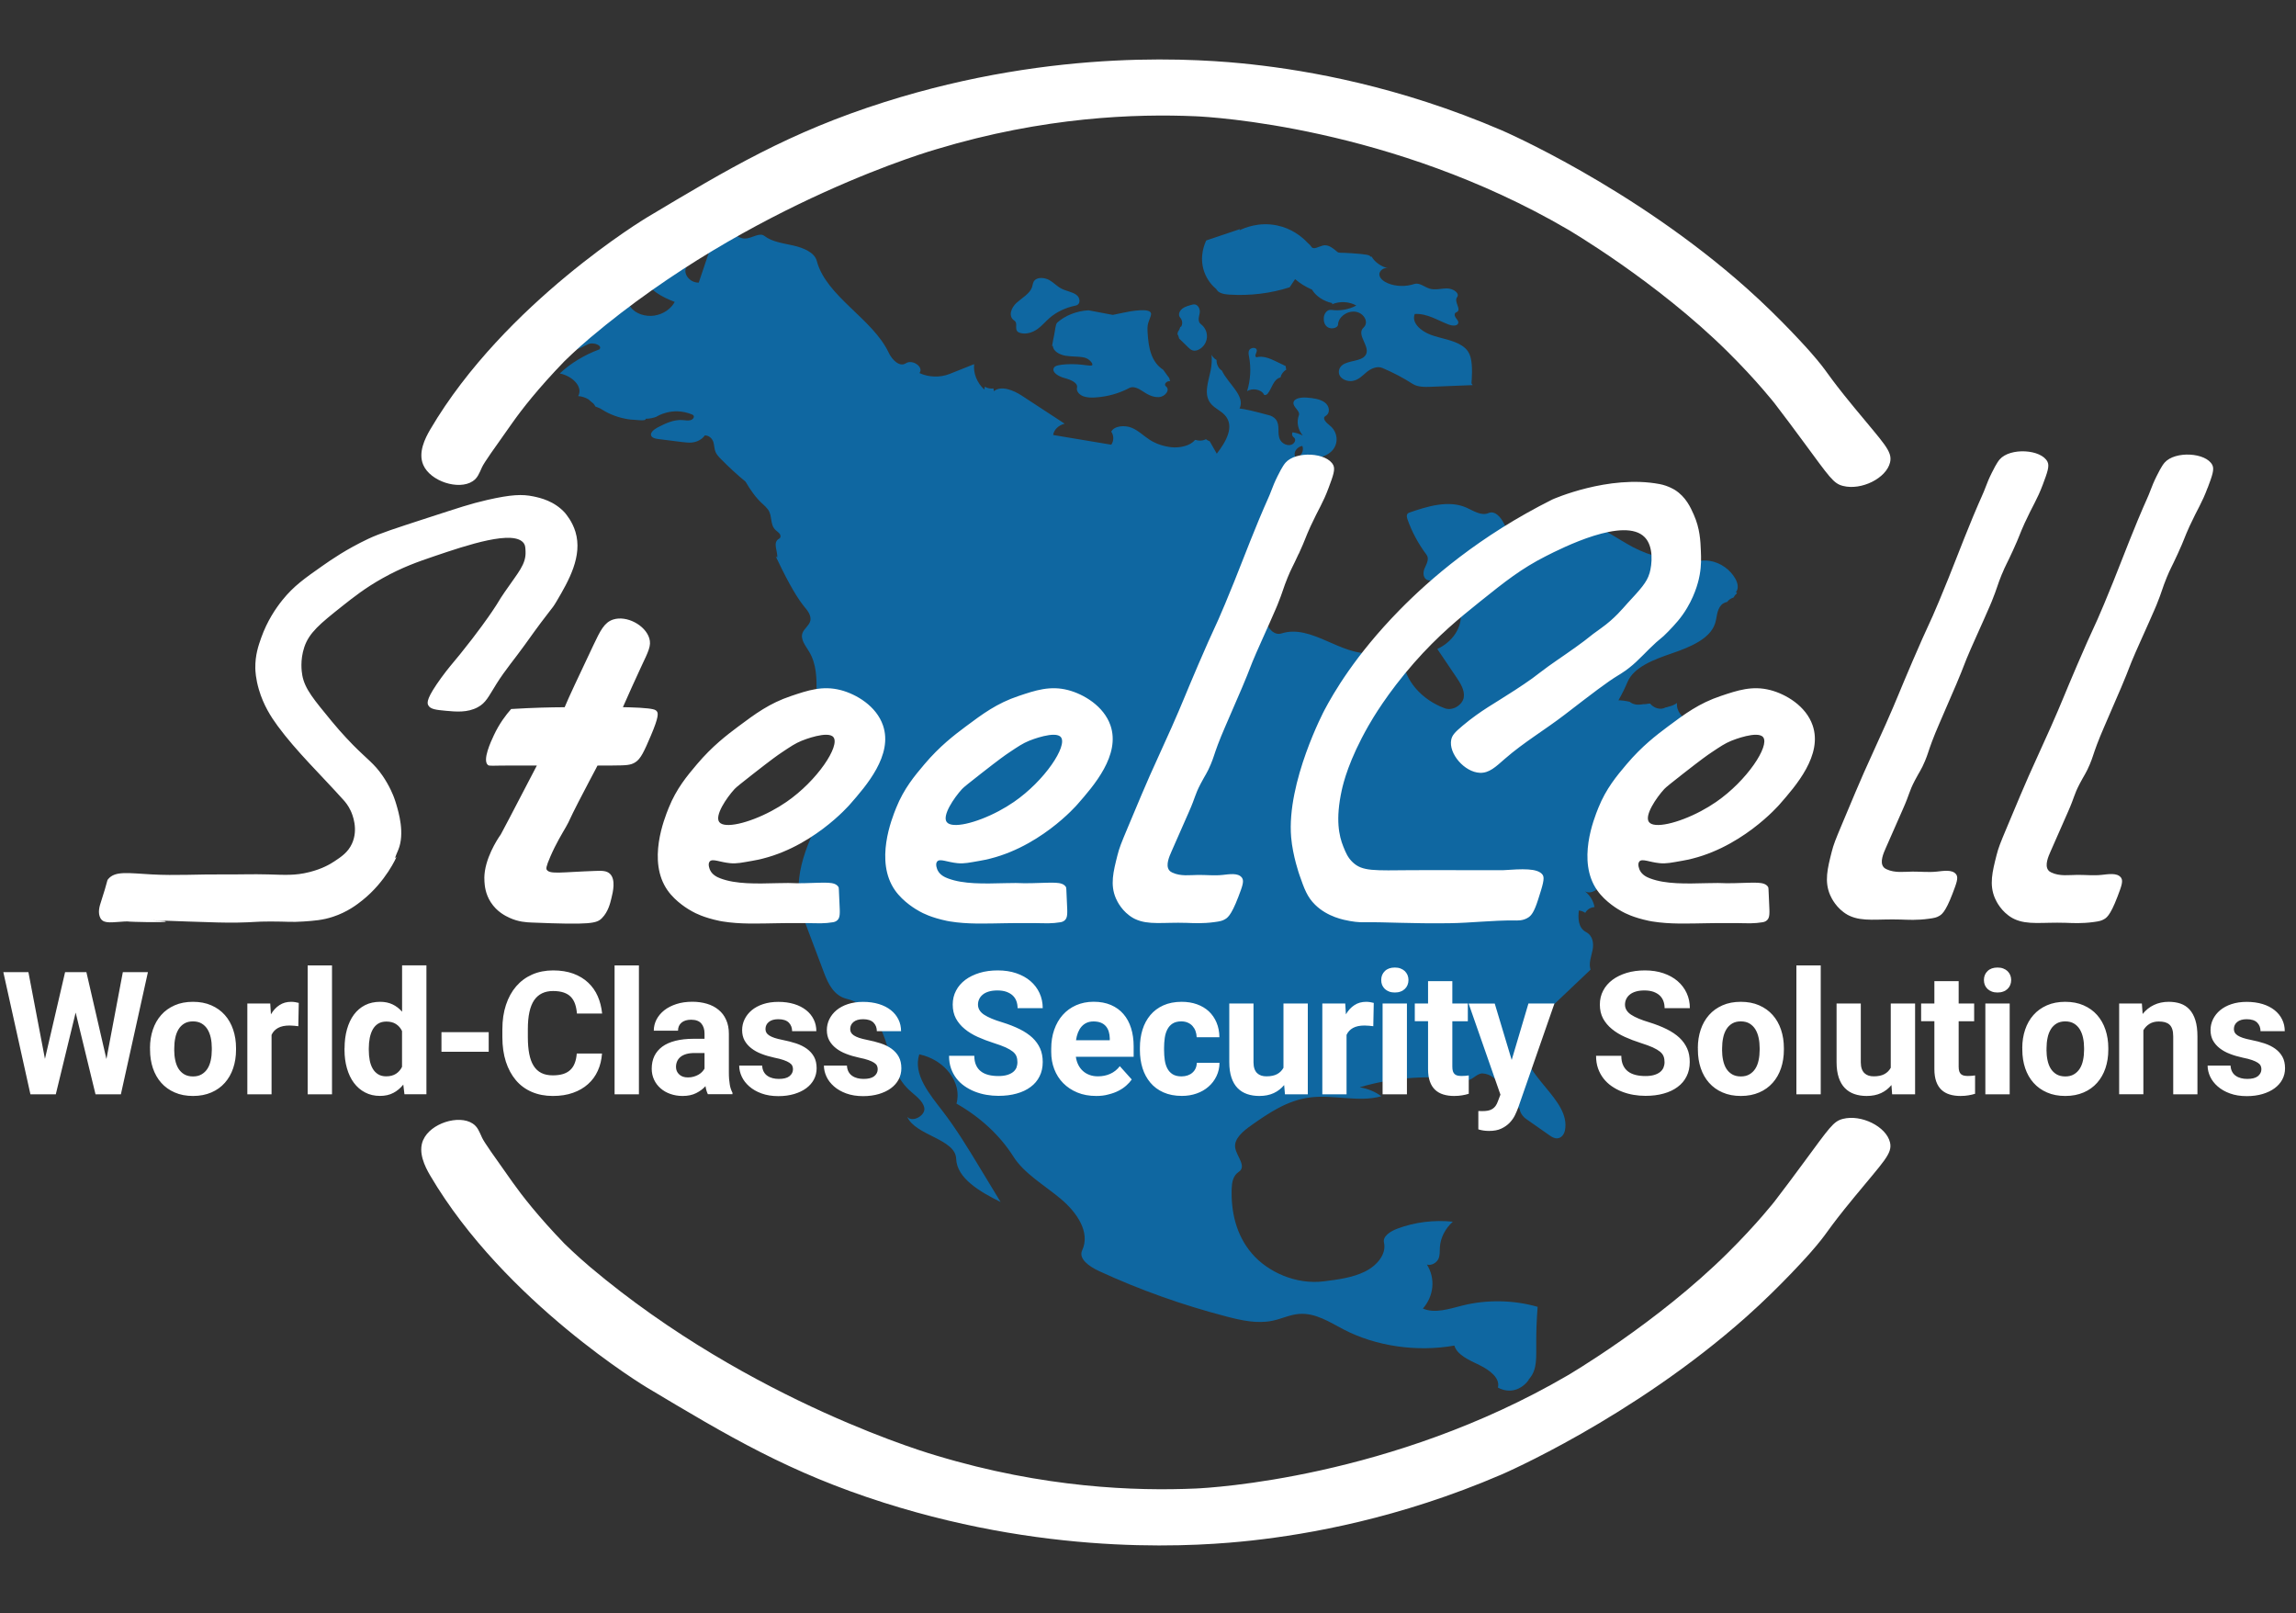
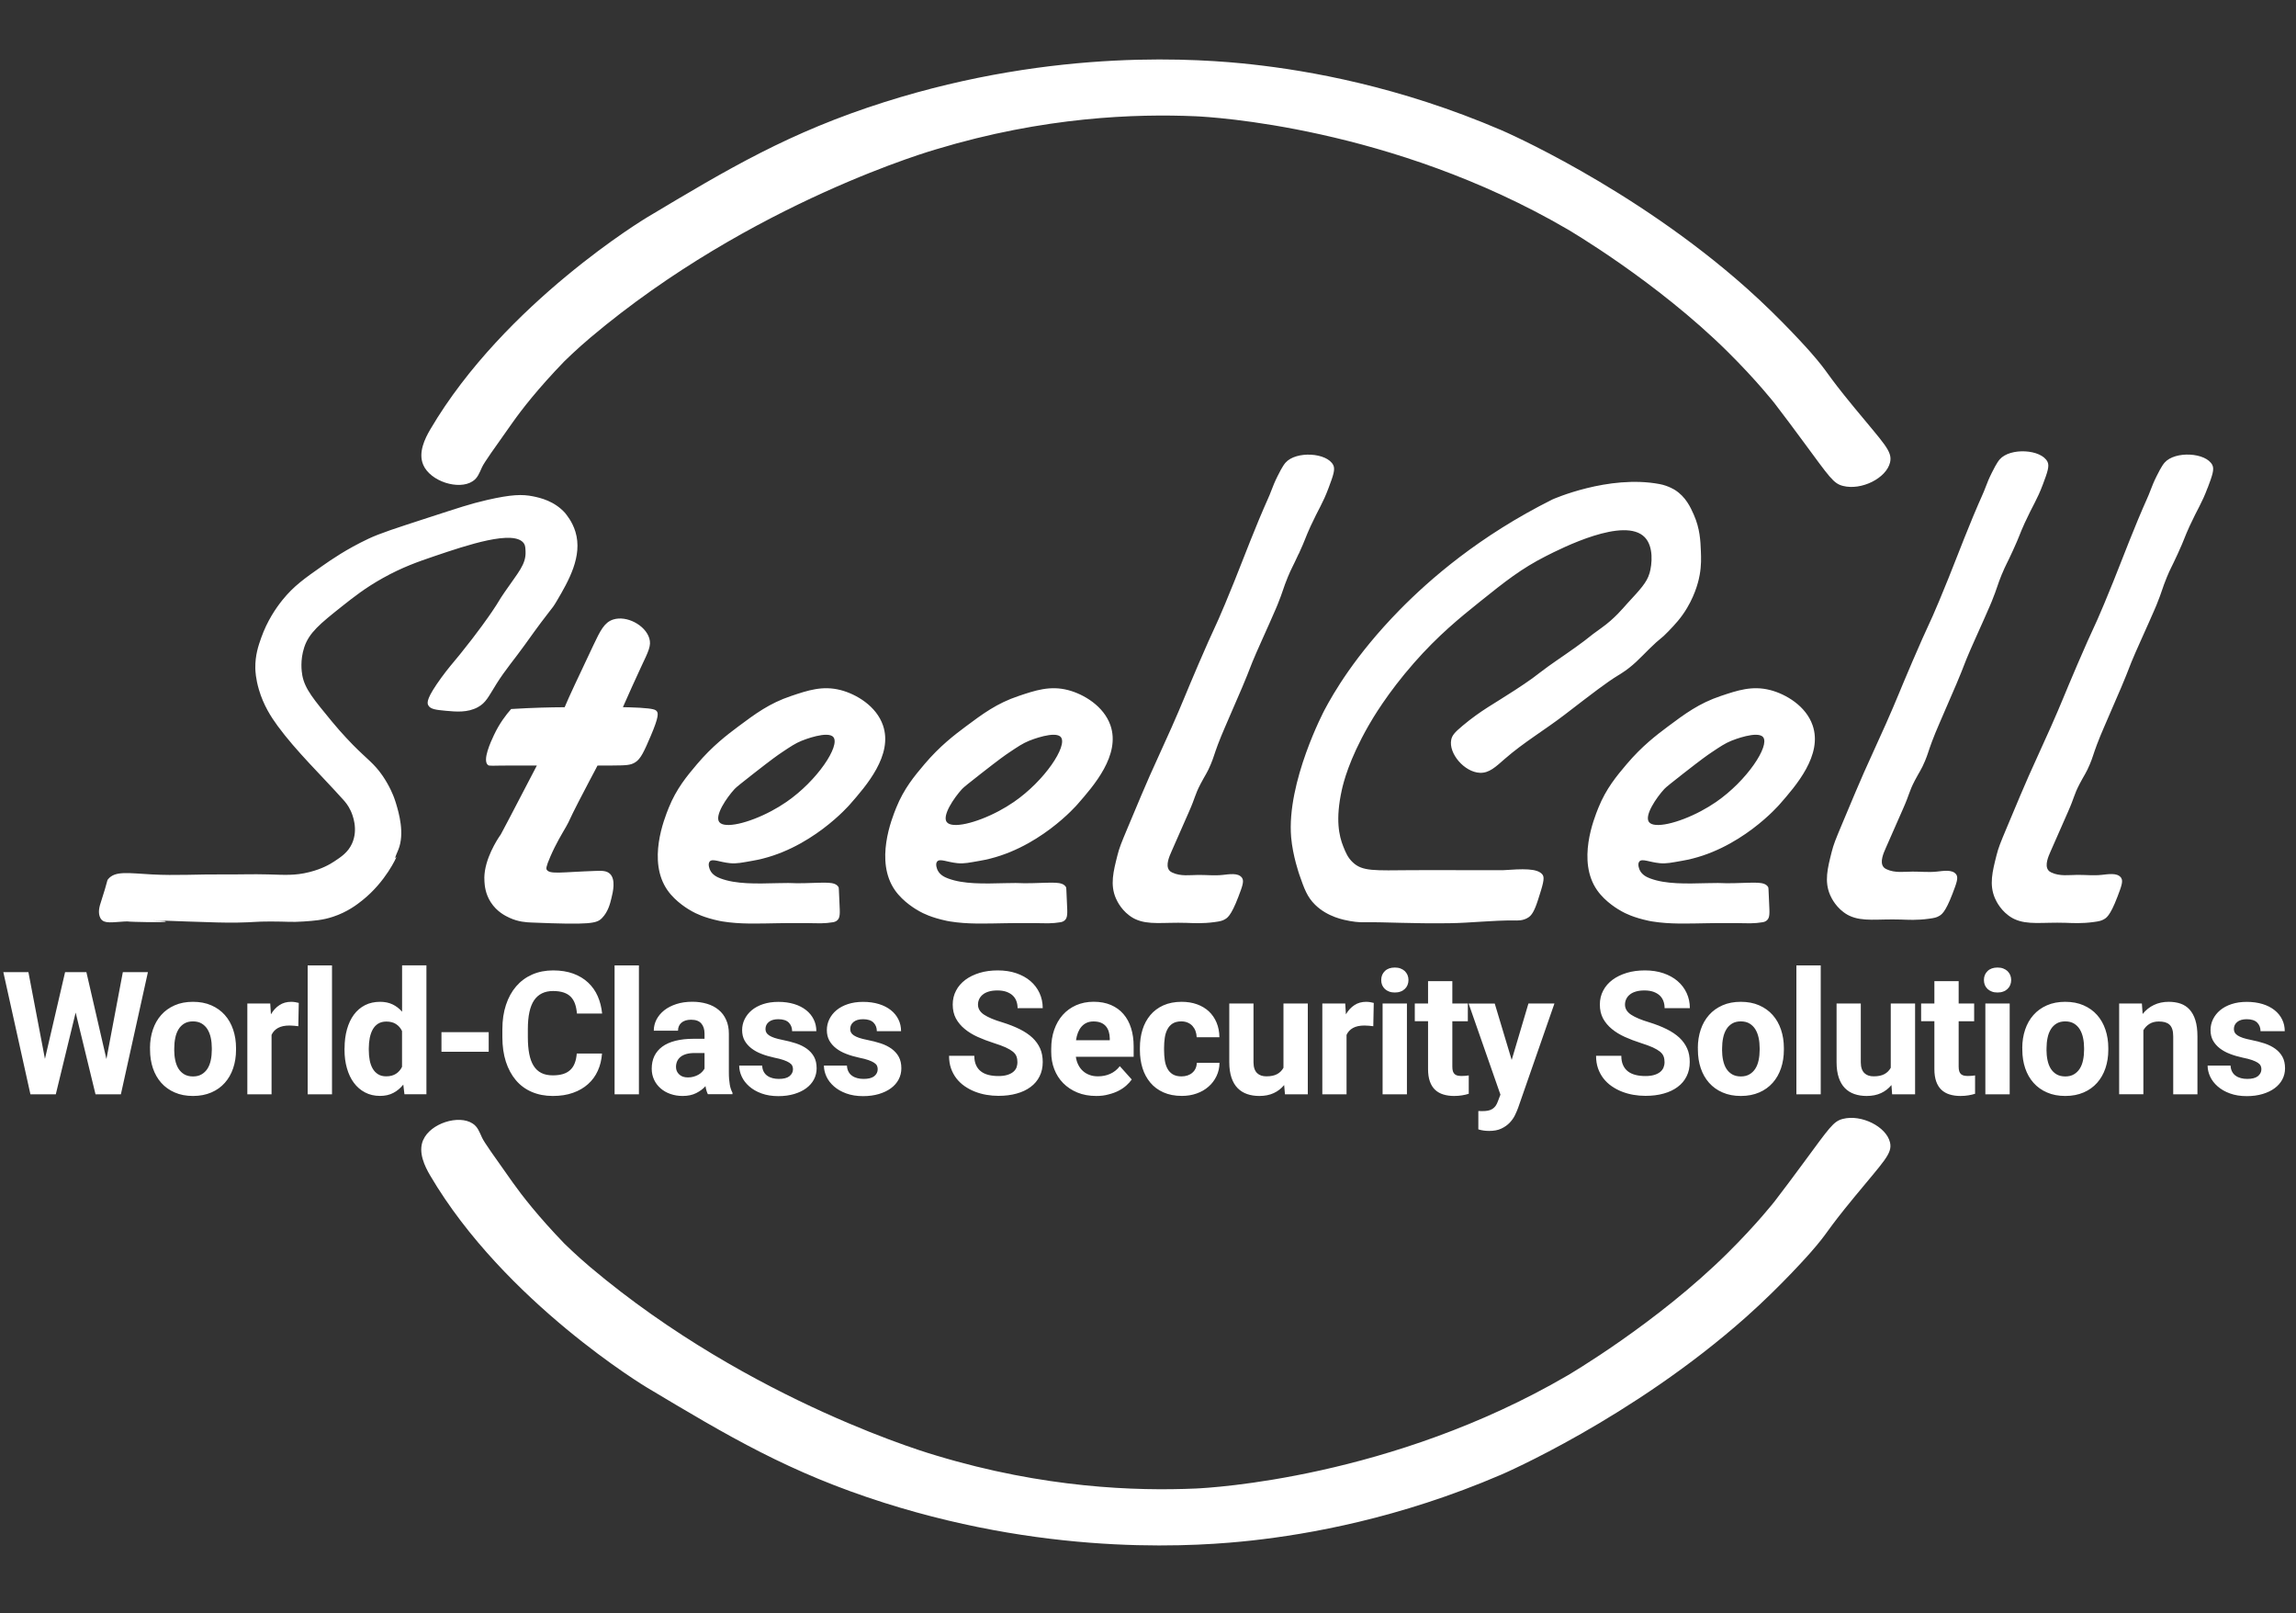
<svg xmlns="http://www.w3.org/2000/svg" version="1.1" id="Layer_1" x="0px" y="0px" width="40px" height="28.1px" viewBox="0 0 40 28.1" style="enable-background:new 0 0 40 28.1;" xml:space="preserve">
  <rect x="0" y="0" width="40" height="28.1" fill="#333333" stroke="none" />
  <style type="text/css">
	.st0{fill:#0F67A1;}
	.st1{fill:#FFFFFF;}
</style>
-   <path class="st0" d="M30.236,10.323l0.026-0.009c-0.003,0.009-0.006,0.018-0.008,0.027  c-0.023,0.019-0.04,0.042-0.054,0.068c-0.034,0.01-0.066,0.027-0.091,0.053  c-0.006,0.006-0.013,0.014-0.018,0.022c-0.042,0.009-0.08,0.028-0.105,0.056  c-0.082,0.092-0.071,0.217-0.109,0.326c-0.09,0.264-0.436,0.407-0.749,0.514  c-0.313,0.107-0.663,0.238-0.773,0.497c-0.046,0.109-0.099,0.216-0.159,0.321  c0.058,0.001,0.124,0.009,0.195,0.026c0.053,0.044,0.126,0.058,0.2,0.047  c0.013-0.002,0.027-0.003,0.04-0.005c0.027,0.001,0.054-0.002,0.077-0.008  c0.013-0.001,0.026-0.003,0.04-0.003c0.059,0.078,0.182,0.119,0.27,0.067  c0.006-0.001,0.012-0.002,0.018-0.002c0.011-0.003,0.02-0.006,0.03-0.01  c0.055-0.012,0.108-0.034,0.15-0.065c-0.015,0.133,0.083,0.258,0.222,0.33  c0,0.019,0.001,0.039,0,0.059c-0.001,0.053-0.005,0.104-0.011,0.153  c0.001,0,0.002-0,0.002,0c-0.007,0.071-0.017,0.141-0.029,0.211  c-0.225,0.23-0.45,0.46-0.676,0.69c-0.121,0.123-0.246,0.255-0.268,0.411  c-0.009,0.064,0.008,0.132,0.045,0.19c0.004,0.02,0.01,0.039,0.018,0.057  c-0.002,0.078,0.032,0.157,0.103,0.197c-0.178,0.135-0.356,0.27-0.535,0.404  c-0.047,0.036-0.095,0.072-0.125,0.118c-0.062,0.095-0.036,0.211-0.065,0.316  c-0.029,0.105-0.179,0.207-0.286,0.143c0.093,0.073,0.15,0.172,0.168,0.276  c-0.077,0.006-0.131,0.046-0.161,0.1c-0.032-0.021-0.07-0.036-0.112-0.041  c-0.015,0.136-0.015,0.301,0.127,0.377c0.119,0.064,0.135,0.2,0.112,0.313  c-0.023,0.114-0.071,0.23-0.035,0.341l-0.754,0.716  c-0.179,0.17-0.365,0.354-0.396,0.575c-0.077,0.546,0.811,0.964,0.704,1.507  c-0.012,0.063-0.056,0.136-0.135,0.14c-0.053,0.003-0.098-0.027-0.138-0.055  c-0.135-0.095-0.27-0.189-0.405-0.284c-0.058-0.04-0.106-0.113-0.109-0.168  c-0.107-0.163-0.37-0.539-0.551-0.603c-0.055-0.02-0.107-0.021-0.107-0.021  c-0.108,0.009-0.175,0.134-0.282,0.117c-0.615-0.094-1.262-0.051-1.849,0.125  c0.14,0.023,0.272,0.077,0.377,0.156c-0.394,0.111-0.833-0.032-1.245,0.021  c-0.393,0.05-0.714,0.27-1.013,0.48c-0.151,0.106-0.316,0.241-0.287,0.401  c0.026,0.147,0.203,0.32,0.061,0.415c-0.101,0.067-0.119,0.185-0.123,0.291  c-0.014,0.394,0.073,0.804,0.35,1.129c0.277,0.325,0.771,0.548,1.255,0.487  c0.248-0.031,0.504-0.065,0.718-0.171c0.214-0.107,0.376-0.306,0.33-0.505  c-0.025-0.108,0.109-0.195,0.234-0.242c0.299-0.113,0.638-0.155,0.965-0.121  c-0.135,0.123-0.215,0.283-0.225,0.446c-0.004,0.069,0.004,0.14-0.027,0.205  c-0.031,0.064-0.119,0.119-0.199,0.096c0.151,0.24,0.123,0.546-0.07,0.766  c0.21,0.091,0.463,0.004,0.691-0.053c0.424-0.106,0.89-0.097,1.308,0.023  c-0.02,0.253-0.024,0.456-0.024,0.593c-0.001,0.298,0.017,0.482-0.107,0.643  c-0.009,0.012-0.019,0.023-0.029,0.034c0.002-0,0.005-0.001,0.007-0.001  c-0.014,0.021-0.118,0.172-0.307,0.189c-0.111,0.009-0.196-0.032-0.232-0.052  c0.043-0.164-0.144-0.305-0.323-0.392c-0.178-0.086-0.388-0.176-0.436-0.339  c-0.655,0.115-1.366,0.012-1.929-0.281c-0.244-0.127-0.493-0.295-0.782-0.27  c-0.159,0.014-0.301,0.086-0.456,0.118c-0.263,0.056-0.54-0.005-0.798-0.072  c-0.773-0.201-1.52-0.467-2.225-0.793c-0.17-0.078-0.363-0.214-0.294-0.361  c0.145-0.311-0.086-0.656-0.372-0.896s-0.639-0.441-0.826-0.737  c-0.231-0.366-0.575-0.686-0.992-0.923c0.104-0.361-0.202-0.766-0.648-0.858  c-0.111,0.348,0.174,0.687,0.409,0.992c0.236,0.308,0.434,0.633,0.631,0.958  c0.069,0.114,0.138,0.228,0.207,0.342c0.057,0.093,0.113,0.186,0.17,0.28  c-0.36-0.178-0.762-0.412-0.774-0.753c-0.012-0.347-0.71-0.404-0.853-0.731  c0.092,0.108,0.32-0.024,0.298-0.153c-0.022-0.13-0.165-0.22-0.27-0.319  c-0.251-0.238-0.308-0.566-0.41-0.867c-0.101-0.301-0.3-0.624-0.67-0.715  c-0.225-0.055-0.324-0.263-0.393-0.444c-0.095-0.251-0.19-0.502-0.284-0.753  c-0.053-0.141-0.106-0.282-0.136-0.427c-0.129-0.634,0.2-1.263,0.526-1.85  c0.049-0.208,0.138-0.49,0.312-0.811c-0.121-0.131-0.552-0.602-0.687-0.841  c-0.037-0.066-0.052-0.122-0.033-0.166c0.023-0.055,0.121-0.088,0.168-0.045  c0.002-0.242,0.001-0.493-0.129-0.71c-0.063-0.105-0.158-0.217-0.115-0.329  c0.029-0.074,0.114-0.129,0.134-0.205c0.026-0.104-0.065-0.203-0.098-0.243  c-0.111-0.134-0.262-0.376-0.476-0.827c-0.002-0.002-0.004-0.004-0.006-0.006  c0-0.001,0-0.003,0.001-0.004c-0.007-0.016-0.015-0.031-0.022-0.047  c0.009,0.006,0.018,0.013,0.026,0.02c0.009-0.116-0.086-0.263,0.032-0.328  c0.032-0.018,0.03-0.057,0.011-0.084c-0.02-0.027-0.052-0.046-0.076-0.07  c-0.099-0.098-0.048-0.254-0.133-0.36c-0.032-0.04-0.057-0.063-0.085-0.088  c-0.116-0.101-0.224-0.256-0.301-0.391c-0.152-0.125-0.295-0.257-0.429-0.394  c-0.037-0.037-0.073-0.076-0.093-0.121c-0.025-0.056-0.021-0.118-0.039-0.176  c-0.019-0.058-0.074-0.116-0.149-0.115c-0.045,0.067-0.132,0.115-0.227,0.124  c-0.055,0.005-0.111-0.002-0.166-0.008c-0.138-0.017-0.276-0.035-0.413-0.052  c-0.045-0.006-0.096-0.014-0.12-0.046c-0.043-0.056,0.036-0.121,0.105-0.157  c0.132-0.068,0.276-0.139,0.432-0.128c0.047,0.003,0.097,0.014,0.142,0.001  s0.076-0.064,0.041-0.09c-0.006-0.004-0.013-0.007-0.02-0.01  c-0.347-0.141-0.619,0.042-0.619,0.042c-0.05,0.019-0.112,0.033-0.188,0.035  c0.002,0.003,0.003,0.007,0.002,0.009c-0.007,0.027-0.132,0.014-0.162,0.011  c-0.06-0.002-0.125-0.008-0.194-0.022c-0.176-0.034-0.322-0.104-0.437-0.179  C10.423,7.099,10.398,7.09,10.373,7.081c-0.009-0.018-0.02-0.034-0.033-0.05  c-0.033-0.026-0.062-0.052-0.088-0.075c-0.052-0.031-0.114-0.052-0.179-0.057  c0.091-0.164-0.105-0.351-0.321-0.394c0.189-0.178,0.427-0.322,0.691-0.42  c0.06-0.067-0.1-0.129-0.192-0.092c-0.091,0.037-0.178,0.111-0.277,0.088  C9.908,6.066,9.87,6.008,9.859,5.953c-0.04-0.199,0.172-0.367,0.364-0.496  c0.016-0.01,0.031-0.021,0.047-0.031c0.107-0.071,0.218-0.145,0.352-0.173  c0.134-0.028,0.298,0.002,0.367,0.099c0.079,0.112,0.255,0.169,0.412,0.145  c0.157-0.024,0.29-0.12,0.354-0.238C11.532,5.173,11.294,5.05,11.249,4.854  c-0.037-0.163,0.073-0.322,0.18-0.464c0.137,0.034,0.275,0.069,0.412,0.103  c0.08,0.02,0.179,0.079,0.132,0.135c-0.095,0.114,0.029,0.298,0.2,0.295  L12.442,4.125c0.017-0.05,0.039-0.106,0.097-0.13  c0.151-0.061,0.27,0.161,0.439,0.16c0.121-0,0.253-0.114,0.34-0.045  c0.132,0.103,0.327,0.127,0.504,0.167c0.177,0.04,0.369,0.121,0.407,0.266  c0.164,0.623,0.976,1.007,1.255,1.603c0.052,0.111,0.183,0.256,0.297,0.182  c0.117-0.076,0.318,0.067,0.237,0.17c0.157,0.075,0.361,0.081,0.524,0.016  c0.143-0.057,0.286-0.114,0.429-0.171c-0.017,0.159,0.048,0.322,0.177,0.443  c0.001-0.017,0.006-0.035,0.011-0.051c0.031,0.021,0.07,0.033,0.118,0.033  c0.011,0,0.021-0.001,0.031-0.002c0.002,0.016,0.004,0.032,0.007,0.048  c0.127-0.106,0.345-0.015,0.487,0.078c0.249,0.163,0.497,0.326,0.746,0.488  c-0.107,0.026-0.189,0.107-0.2,0.197c0.337,0.056,0.675,0.112,1.012,0.169  c0.047-0.069,0.047-0.158-0-0.227c0.051-0.102,0.233-0.118,0.355-0.068  c0.122,0.05,0.208,0.142,0.315,0.21c0.108,0.069,0.24,0.114,0.377,0.129  c0.151,0.016,0.332-0.027,0.408-0.123c0.005-0.001,0.009-0.003,0.014-0.005  c0.023,0.008,0.048,0.013,0.077,0.013c0.04,0,0.074-0.009,0.103-0.025  c0.019,0.016,0.041,0.028,0.066,0.036c0.041,0.072,0.082,0.144,0.123,0.216  c0.161-0.206,0.32-0.481,0.137-0.675c-0.065-0.069-0.164-0.113-0.228-0.182  c-0.15-0.163-0.056-0.389-0.016-0.589c0.019-0.092,0.024-0.185,0.017-0.277  c0.018,0.038,0.047,0.07,0.086,0.091c-0.001,0.074,0.031,0.147,0.095,0.187  c0.099,0.22,0.415,0.442,0.306,0.658c0.091,0.01,0.254,0.047,0.491,0.112  c0.058,0.01,0.111,0.04,0.142,0.08c0.039,0.051,0.044,0.114,0.045,0.174  c0.001,0.06-0.001,0.122,0.028,0.178c0.029,0.055,0.099,0.102,0.173,0.093  c0.074-0.009,0.121-0.094,0.066-0.134c-0.03-0.021-0.039-0.059-0.021-0.088  c0.063,0.009,0.124,0.029,0.178,0.056c-0.086-0.101-0.112-0.234-0.069-0.352  c0.029-0.078-0.109-0.144-0.093-0.225c0.015-0.076,0.142-0.091,0.236-0.083  c0.111,0.009,0.228,0.024,0.31,0.085c0.081,0.061,0.101,0.182,0.012,0.235  c-0.067,0.04,0.013,0.117,0.072,0.164c0.145,0.114,0.162,0.319,0.036,0.447  c-0.126,0.128-0.377,0.163-0.549,0.076c0.044-0.046,0.058-0.11,0.037-0.166  c-0.079,0.014-0.136,0.08-0.135,0.145c0.001,0.065,0.053,0.126,0.123,0.159  c0.062,0.029,0.049,0.105,0.015,0.156c-0.034,0.051-0.083,0.105-0.065,0.161  c0.099,0.307-0.131,0.245-0.288,0.456c-0.107,0.145-0.17,0.213-0.2,0.243  c0.003,0.006,0.005,0.011,0.006,0.018c0.007,0.065-0.054,0.119-0.107,0.168  c-0.3,0.274-0.469,0.639-0.463,1.005c0.002,0.132,0.077,0.301,0.24,0.294  c0.144-0.005,0.207,0.14,0.239,0.252c0.032,0.113,0.14,0.252,0.273,0.209  c0.523-0.165,1.023,0.391,1.582,0.345c0.103-0.009,0.204-0.038,0.308-0.034  c0.104,0.004,0.217,0.057,0.224,0.141c0.029,0.361,0.32,0.701,0.729,0.852  c0.143,0.053,0.311-0.063,0.331-0.189c0.02-0.126-0.058-0.247-0.133-0.358  l-0.328-0.486c0.273-0.126,0.44-0.387,0.407-0.639  c-0.033-0.252-0.263-0.48-0.563-0.557c-0.096-0.025-0.098-0.135-0.064-0.211  c0.034-0.076,0.084-0.163,0.033-0.233c-0.145-0.194-0.258-0.404-0.334-0.623  c-0.014-0.039-0.019-0.093,0.028-0.11c0.319-0.113,0.695-0.225,1-0.089  c0.123,0.055,0.26,0.149,0.384,0.095c0.114-0.05,0.217,0.076,0.265,0.173  c0.063,0.128,0.156,0.255,0.304,0.325c0.148,0.071,0.36,0.068,0.473-0.036  c0.195-0.179-0.023-0.473,0.091-0.693c0.4,0.239,0.799,0.479,1.199,0.718  c0.122,0.073,0.244,0.145,0.42,0.211c0.354,0.133,0.678,0.149,0.904,0.139  c0.062-0.012,0.127-0.015,0.19-0.006c0.202,0.03,0.367,0.158,0.453,0.308  c0.045,0.079,0.069,0.177,0.006,0.248C30.236,10.323,30.236,10.323,30.236,10.323z   M20.7,6.05c0.022,0.022,0.047,0.045,0.08,0.054  c0.053,0.014,0.11-0.012,0.15-0.044c0.133-0.11,0.129-0.308-0.009-0.414  c-0.061-0.047-0.033-0.128-0.02-0.195C20.913,5.382,20.868,5.288,20.786,5.303  c-0.068,0.017-0.139,0.035-0.19,0.075c-0.051,0.04-0.076,0.108-0.035,0.155  c0.04,0.046,0.046,0.109,0.015,0.159c-0.005,0.001-0.009,0-0.014,0.001  c-0.007,0.031-0.021,0.061-0.04,0.086c-0.002,0.013-0.005,0.026-0.009,0.039  c0.014,0.024,0.024,0.05,0.029,0.078l0.158,0.154L20.7,6.05z M21.194,5.044  c0.012,0.019,0.03,0.037,0.052,0.049c0.051,0.028,0.116,0.035,0.178,0.039  c0.354,0.022,0.714-0.022,1.044-0.128l0.095-0.142  c0.084,0.074,0.184,0.135,0.293,0.182c0-0,0-0,0-0.001  c0.107,0.175,0.298,0.225,0.354,0.237c-0.001,0.007-0.002,0.014-0.003,0.02  c0.131-0.057,0.302-0.048,0.422,0.022c-0.126,0.069-0.285,0.097-0.434,0.076  c-0.079-0.011-0.127,0.069-0.132,0.133c-0.005,0.062,0.009,0.132,0.07,0.17  s0.176,0.013,0.178-0.049c0.004-0.123,0.146-0.239,0.297-0.223  c0.151,0.016,0.248,0.184,0.148,0.276c-0.14,0.128,0.137,0.34,0.031,0.486  c-0.079,0.108-0.295,0.083-0.405,0.171c-0.061,0.049-0.075,0.131-0.035,0.191  c0.041,0.061,0.134,0.096,0.218,0.082c0.102-0.017,0.17-0.091,0.242-0.152  c0.072-0.06,0.183-0.113,0.275-0.074c0.187,0.079,0.364,0.172,0.529,0.278  c0.088,0.056,0.212,0.055,0.325,0.05c0.24-0.01,0.48-0.019,0.72-0.029  c-0.006-0.012-0.013-0.022-0.021-0.032c0.006-0.069,0.024-0.304-0.014-0.447  c-0.006-0.023-0.018-0.063-0.047-0.108c-0.026-0.04-0.065-0.075-0.109-0.103  c-0.153-0.098-0.358-0.12-0.536-0.185s-0.345-0.215-0.281-0.364  c0.213-0.013,0.396,0.11,0.589,0.184c0.056,0.021,0.14,0.031,0.164-0.015  c0.018-0.034-0.014-0.07-0.038-0.101c-0.023-0.031-0.033-0.081,0.008-0.097  c0.106-0.04-0.048-0.181,0.013-0.262c0.053-0.071-0.066-0.152-0.17-0.154  c-0.103-0.001-0.21,0.033-0.307,0.004c-0.093-0.028-0.177-0.111-0.269-0.081  c-0.146,0.048-0.319,0.046-0.459-0.013c-0.073-0.031-0.141-0.082-0.148-0.148  c-0.007-0.066,0.076-0.136,0.153-0.112c-0.126-0.032-0.233-0.108-0.288-0.204  c-0.006,0.001-0.011,0.002-0.016,0.003c-0.019-0.033-0.069-0.043-0.329-0.062  c-0.206-0.015-0.221,0.002-0.254-0.025c-0.07-0.057-0.152-0.132-0.248-0.11  c-0.072,0.017-0.165,0.079-0.2,0.026c-0.017-0.026-0.04-0.05-0.066-0.071  c-0.106-0.113-0.283-0.253-0.538-0.305c-0.318-0.065-0.571,0.046-0.652,0.086  c0.004-0.008,0.008-0.015,0.011-0.022c-0.196,0.066-0.393,0.132-0.589,0.198  c-0.022,0.046-0.129,0.275-0.037,0.542c0.053,0.153,0.148,0.253,0.215,0.309  C21.194,5.044,21.194,5.044,21.194,5.044z M22.02,6.872  c0.01,0.02,0.048,0.005,0.063-0.013c0.079-0.097,0.098-0.252,0.225-0.285  c0.013-0.057,0.051-0.106,0.101-0.136c-0.006-0.02-0.01-0.041-0.011-0.062  c-0.057-0.027-0.113-0.055-0.17-0.082c-0.103-0.05-0.224-0.101-0.338-0.071  c-0.053-0.024,0.024-0.092,0.001-0.138c-0.019-0.038-0.096-0.029-0.122,0.006  c-0.026,0.035-0.017,0.079-0.009,0.119c0.038,0.201,0.027,0.408-0.034,0.605  C21.813,6.752,21.978,6.783,22.02,6.872z M17.672,5.585  c0.064,0.042,0.003,0.135,0.053,0.188c0.015,0.016,0.039,0.025,0.063,0.03  c0.101,0.022,0.209-0.016,0.287-0.072c0.078-0.056,0.136-0.127,0.206-0.189  c0.122-0.107,0.283-0.184,0.457-0.219c0.094-0.019,0.085-0.138,0.012-0.189  c-0.073-0.051-0.176-0.064-0.257-0.106c-0.08-0.041-0.135-0.106-0.213-0.15  c-0.078-0.043-0.2-0.055-0.256,0.006c-0.03,0.033-0.031,0.077-0.044,0.117  c-0.038,0.113-0.171,0.185-0.269,0.273C17.615,5.36,17.559,5.51,17.672,5.585z   M18.367,5.825c-0.018,0.084-0.03,0.154-0.038,0.202  c0.005-0.001,0.01-0.001,0.015-0.002c-0,0.088,0.11,0.152,0.217,0.171  c0.107,0.019,0.22,0.009,0.326,0.031c0.089,0.019,0.155,0.104,0.143,0.13  c-0.016,0.037-0.183-0.029-0.459-0.011c-0.093,0.006-0.185,0.018-0.208,0.056  c-0.049,0.08,0.077,0.155,0.182,0.183c0.105,0.028,0.239,0.081,0.218,0.169  c-0.014,0.059,0.036,0.118,0.102,0.145c0.066,0.027,0.144,0.029,0.218,0.024  c0.21-0.013,0.416-0.071,0.591-0.165c0.068-0.037,0.158,0.007,0.221,0.049  c0.086,0.057,0.184,0.117,0.295,0.11c0.111-0.007,0.202-0.128,0.121-0.189  c-0.035-0.026-0.001-0.079,0.046-0.087c0.01-0.002,0.019-0.002,0.029-0.002  c-0.007-0.016-0.011-0.033-0.014-0.05c-0.036-0.05-0.072-0.099-0.108-0.149  c-0.218-0.141-0.255-0.404-0.27-0.634c-0.004-0.063-0.008-0.126,0.012-0.187  C20.04,5.519,20.064,5.482,20.049,5.448c-0.017-0.037-0.092-0.065-0.349-0.026  c-0.075,0.014-0.184,0.035-0.314,0.063c-0.141-0.027-0.281-0.053-0.422-0.08  c-0.207,0.011-0.407,0.09-0.545,0.214C18.387,5.649,18.383,5.752,18.367,5.825z" />
  <path class="st1" d="M1.854,18.447l0.286-1.514h0.437L2.106,19.061H1.664l-0.346-1.424  l-0.346,1.424H0.53l-0.472-2.128h0.437L0.783,18.444l0.351-1.511h0.371  L1.854,18.447z M2.613,18.255c0-0.115,0.017-0.222,0.05-0.32  c0.033-0.098,0.081-0.183,0.145-0.255c0.063-0.072,0.142-0.128,0.235-0.169  c0.093-0.041,0.199-0.061,0.318-0.061c0.12,0,0.227,0.02,0.32,0.061  c0.094,0.041,0.172,0.097,0.236,0.169c0.064,0.072,0.112,0.157,0.145,0.255  c0.033,0.098,0.05,0.205,0.05,0.32v0.031c0,0.116-0.017,0.223-0.05,0.321  c-0.033,0.098-0.082,0.183-0.145,0.254c-0.064,0.072-0.142,0.128-0.235,0.168  c-0.093,0.04-0.199,0.061-0.319,0.061c-0.12,0-0.226-0.02-0.319-0.061  c-0.093-0.04-0.171-0.096-0.235-0.168c-0.064-0.072-0.112-0.157-0.145-0.254  c-0.033-0.098-0.05-0.205-0.05-0.321V18.255z M3.035,18.286  c0,0.064,0.006,0.125,0.018,0.181c0.012,0.057,0.03,0.105,0.056,0.147  c0.026,0.041,0.059,0.074,0.101,0.099c0.041,0.024,0.092,0.037,0.153,0.037  c0.058,0,0.108-0.012,0.15-0.037c0.041-0.024,0.075-0.057,0.102-0.099  c0.026-0.041,0.045-0.09,0.057-0.147c0.012-0.057,0.018-0.117,0.018-0.181  v-0.031c0-0.062-0.006-0.122-0.018-0.178c-0.012-0.056-0.031-0.105-0.057-0.148  c-0.026-0.042-0.06-0.076-0.102-0.101c-0.042-0.025-0.093-0.037-0.152-0.037  c-0.058,0-0.108,0.012-0.15,0.037c-0.041,0.025-0.075,0.058-0.101,0.101  c-0.026,0.043-0.045,0.092-0.056,0.148c-0.012,0.056-0.018,0.115-0.018,0.178  V18.286z M5.197,17.875c-0.021-0.003-0.047-0.006-0.075-0.008  c-0.029-0.002-0.054-0.004-0.077-0.004c-0.083,0-0.15,0.014-0.201,0.042  c-0.051,0.028-0.089,0.068-0.113,0.121v1.035H4.309V17.479h0.399l0.012,0.189  c0.04-0.068,0.089-0.122,0.148-0.16c0.058-0.039,0.127-0.058,0.205-0.058  c0.022,0,0.046,0.002,0.071,0.006c0.025,0.004,0.045,0.008,0.061,0.013  L5.197,17.875z M5.783,19.061H5.36v-2.245h0.424V19.061z M6.003,18.258  c0-0.12,0.014-0.229,0.042-0.329c0.028-0.099,0.068-0.185,0.121-0.256  c0.053-0.071,0.117-0.126,0.194-0.165s0.165-0.058,0.263-0.058  c0.081,0,0.153,0.015,0.216,0.045c0.063,0.03,0.118,0.073,0.166,0.127v-0.807  h0.424v2.245H7.046l-0.02-0.168c-0.05,0.062-0.108,0.111-0.174,0.145  c-0.066,0.035-0.144,0.052-0.232,0.052c-0.097,0-0.184-0.02-0.261-0.061  c-0.077-0.04-0.141-0.096-0.194-0.167c-0.053-0.071-0.093-0.156-0.121-0.254  c-0.028-0.098-0.042-0.204-0.042-0.319V18.258z M6.425,18.289  c0,0.064,0.005,0.124,0.016,0.18c0.011,0.056,0.028,0.104,0.052,0.145  c0.024,0.041,0.055,0.074,0.094,0.098c0.038,0.024,0.085,0.036,0.141,0.036  c0.068,0,0.125-0.015,0.17-0.044c0.045-0.029,0.081-0.07,0.106-0.121v-0.624  c-0.025-0.053-0.061-0.093-0.106-0.122c-0.045-0.029-0.101-0.043-0.167-0.043  c-0.056,0-0.103,0.012-0.142,0.036c-0.039,0.024-0.07,0.057-0.094,0.099  c-0.024,0.042-0.041,0.091-0.053,0.148c-0.011,0.057-0.017,0.117-0.017,0.183  V18.289z M8.514,18.32H7.691v-0.341h0.823V18.32z M10.488,18.352  c-0.008,0.108-0.032,0.208-0.073,0.298c-0.041,0.091-0.097,0.168-0.17,0.233  c-0.072,0.065-0.16,0.116-0.262,0.152c-0.103,0.037-0.22,0.055-0.352,0.055  c-0.136,0-0.259-0.024-0.368-0.071c-0.109-0.047-0.201-0.115-0.276-0.204  c-0.075-0.089-0.133-0.196-0.174-0.322c-0.04-0.126-0.061-0.268-0.061-0.425  v-0.14c0-0.157,0.021-0.299,0.063-0.425c0.042-0.127,0.101-0.234,0.178-0.323  c0.077-0.089,0.169-0.157,0.278-0.205c0.109-0.048,0.231-0.072,0.365-0.072  c0.133,0,0.25,0.019,0.352,0.056c0.102,0.038,0.188,0.09,0.259,0.157  c0.071,0.067,0.127,0.146,0.167,0.238c0.04,0.092,0.065,0.192,0.076,0.3  h-0.439c-0.005-0.063-0.016-0.119-0.033-0.168  c-0.017-0.049-0.042-0.09-0.074-0.123c-0.032-0.033-0.074-0.058-0.124-0.075  c-0.051-0.017-0.112-0.026-0.184-0.026c-0.148,0-0.258,0.054-0.331,0.161  c-0.073,0.108-0.109,0.275-0.109,0.501v0.143c0,0.11,0.008,0.207,0.024,0.289  c0.016,0.083,0.041,0.152,0.076,0.208c0.035,0.056,0.079,0.097,0.134,0.125  c0.055,0.028,0.122,0.042,0.2,0.042c0.069,0,0.129-0.008,0.179-0.023  c0.05-0.016,0.092-0.039,0.126-0.071c0.034-0.032,0.06-0.071,0.078-0.119  c0.019-0.048,0.03-0.103,0.035-0.167H10.488z M11.131,19.061h-0.424v-2.245h0.424  V19.061z M12.333,19.061c-0.019-0.038-0.034-0.085-0.042-0.142  c-0.043,0.048-0.097,0.088-0.162,0.121c-0.065,0.033-0.144,0.05-0.237,0.05  c-0.076,0-0.147-0.012-0.213-0.035c-0.066-0.023-0.123-0.056-0.171-0.098  c-0.048-0.042-0.086-0.092-0.113-0.15c-0.027-0.058-0.041-0.122-0.041-0.191  c0-0.083,0.015-0.156,0.046-0.221c0.031-0.064,0.077-0.119,0.138-0.164  c0.061-0.045,0.138-0.079,0.229-0.102c0.091-0.023,0.197-0.035,0.318-0.035h0.189  v-0.091c0-0.073-0.019-0.132-0.056-0.175c-0.037-0.044-0.097-0.066-0.178-0.066  c-0.071,0-0.127,0.017-0.167,0.051c-0.04,0.034-0.061,0.081-0.061,0.14h-0.422  c0-0.068,0.016-0.133,0.047-0.194c0.032-0.061,0.077-0.115,0.135-0.161  s0.129-0.082,0.212-0.109c0.083-0.027,0.175-0.04,0.278-0.04  c0.092,0,0.176,0.012,0.254,0.035c0.078,0.023,0.145,0.058,0.202,0.105  c0.057,0.046,0.101,0.104,0.132,0.174c0.032,0.07,0.048,0.151,0.048,0.243  v0.669c0,0.045,0.001,0.085,0.004,0.121c0.003,0.036,0.007,0.068,0.012,0.096  c0.005,0.029,0.011,0.055,0.019,0.077c0.008,0.023,0.017,0.045,0.028,0.065v0.025  H12.333z M11.984,18.767c0.036,0,0.069-0.004,0.1-0.013  c0.031-0.009,0.058-0.02,0.083-0.034c0.024-0.014,0.046-0.03,0.064-0.049  c0.018-0.019,0.032-0.038,0.043-0.057v-0.272h-0.174  c-0.056,0-0.104,0.006-0.145,0.018c-0.041,0.012-0.075,0.029-0.101,0.051  c-0.026,0.022-0.046,0.048-0.058,0.077c-0.013,0.03-0.019,0.062-0.019,0.097  c0,0.053,0.019,0.096,0.056,0.13C11.869,18.75,11.919,18.767,11.984,18.767z   M13.815,18.624c0-0.022-0.004-0.043-0.013-0.061  c-0.009-0.019-0.025-0.036-0.05-0.052c-0.024-0.016-0.057-0.031-0.099-0.046  s-0.096-0.029-0.162-0.042c-0.081-0.018-0.156-0.039-0.224-0.066  c-0.069-0.026-0.128-0.059-0.178-0.098c-0.05-0.039-0.089-0.084-0.118-0.136  c-0.028-0.052-0.042-0.112-0.042-0.18c0-0.066,0.014-0.129,0.043-0.189  c0.029-0.059,0.07-0.112,0.124-0.157c0.054-0.045,0.12-0.081,0.199-0.107  c0.078-0.026,0.167-0.039,0.265-0.039c0.102,0,0.194,0.013,0.276,0.038  c0.082,0.025,0.151,0.061,0.208,0.106c0.057,0.045,0.101,0.099,0.132,0.162  c0.031,0.062,0.046,0.131,0.046,0.205h-0.422c0-0.06-0.019-0.11-0.058-0.15  c-0.039-0.039-0.1-0.059-0.183-0.059c-0.071,0-0.126,0.016-0.165,0.048  c-0.039,0.032-0.058,0.073-0.058,0.123c0,0.023,0.005,0.044,0.015,0.062  c0.01,0.018,0.027,0.035,0.05,0.05c0.023,0.015,0.053,0.029,0.091,0.042  c0.038,0.013,0.084,0.024,0.138,0.035c0.086,0.017,0.165,0.037,0.238,0.061  c0.073,0.024,0.136,0.056,0.189,0.094c0.053,0.039,0.095,0.085,0.125,0.14  c0.03,0.055,0.045,0.122,0.045,0.2c0,0.07-0.016,0.135-0.047,0.194  c-0.031,0.059-0.076,0.11-0.134,0.153c-0.058,0.043-0.128,0.076-0.21,0.101  c-0.082,0.024-0.173,0.037-0.275,0.037c-0.111,0-0.209-0.016-0.294-0.047  s-0.156-0.072-0.214-0.123c-0.058-0.051-0.102-0.108-0.131-0.171  c-0.029-0.063-0.044-0.127-0.044-0.191h0.4  c0.002,0.041,0.011,0.076,0.027,0.106c0.016,0.03,0.037,0.054,0.064,0.072  c0.026,0.019,0.057,0.032,0.091,0.041c0.035,0.009,0.071,0.013,0.109,0.013  c0.081,0,0.142-0.015,0.183-0.046C13.794,18.713,13.815,18.673,13.815,18.624z   M15.291,18.624c0-0.022-0.004-0.043-0.013-0.061  c-0.009-0.019-0.025-0.036-0.05-0.052c-0.024-0.016-0.057-0.031-0.099-0.046  c-0.042-0.015-0.096-0.029-0.162-0.042c-0.081-0.018-0.156-0.039-0.224-0.066  c-0.069-0.026-0.128-0.059-0.178-0.098c-0.05-0.039-0.089-0.084-0.118-0.136  c-0.028-0.052-0.042-0.112-0.042-0.18c0-0.066,0.014-0.129,0.043-0.189  c0.029-0.059,0.07-0.112,0.124-0.157c0.054-0.045,0.12-0.081,0.199-0.107  c0.078-0.026,0.167-0.039,0.265-0.039c0.102,0,0.194,0.013,0.276,0.038  c0.082,0.025,0.151,0.061,0.208,0.106c0.057,0.045,0.101,0.099,0.132,0.162  c0.031,0.062,0.046,0.131,0.046,0.205h-0.422c0-0.06-0.019-0.11-0.058-0.15  c-0.039-0.039-0.1-0.059-0.183-0.059c-0.071,0-0.126,0.016-0.165,0.048  c-0.039,0.032-0.058,0.073-0.058,0.123c0,0.023,0.005,0.044,0.015,0.062  c0.01,0.018,0.027,0.035,0.05,0.05c0.023,0.015,0.053,0.029,0.091,0.042  c0.038,0.013,0.084,0.024,0.138,0.035c0.086,0.017,0.165,0.037,0.238,0.061  c0.073,0.024,0.136,0.056,0.189,0.094c0.053,0.039,0.095,0.085,0.125,0.14  c0.03,0.055,0.045,0.122,0.045,0.2c0,0.07-0.016,0.135-0.047,0.194  c-0.031,0.059-0.076,0.11-0.134,0.153c-0.058,0.043-0.128,0.076-0.21,0.101  c-0.082,0.024-0.173,0.037-0.275,0.037c-0.111,0-0.209-0.016-0.294-0.047  c-0.085-0.031-0.156-0.072-0.214-0.123c-0.058-0.051-0.102-0.108-0.131-0.171  c-0.029-0.063-0.044-0.127-0.044-0.191H14.755  c0.002,0.041,0.011,0.076,0.027,0.106c0.016,0.03,0.037,0.054,0.064,0.072  c0.026,0.019,0.057,0.032,0.091,0.041c0.035,0.009,0.071,0.013,0.109,0.013  c0.081,0,0.142-0.015,0.183-0.046C15.271,18.713,15.291,18.673,15.291,18.624z   M17.725,18.502c0-0.037-0.005-0.07-0.016-0.1  c-0.011-0.03-0.031-0.057-0.062-0.083c-0.031-0.025-0.073-0.05-0.127-0.075  c-0.054-0.024-0.124-0.05-0.21-0.077c-0.097-0.031-0.189-0.066-0.276-0.105  c-0.086-0.039-0.162-0.085-0.226-0.138c-0.065-0.053-0.116-0.114-0.154-0.183  c-0.037-0.069-0.056-0.15-0.056-0.243c0-0.089,0.019-0.17,0.058-0.243  c0.038-0.074,0.093-0.136,0.162-0.188c0.07-0.052,0.153-0.092,0.248-0.121  c0.096-0.029,0.201-0.043,0.317-0.043c0.118,0,0.225,0.016,0.322,0.049  c0.096,0.033,0.179,0.078,0.247,0.137c0.068,0.058,0.121,0.128,0.158,0.208  c0.037,0.08,0.056,0.168,0.056,0.264h-0.438c0-0.045-0.007-0.086-0.021-0.124  c-0.014-0.038-0.036-0.071-0.065-0.098c-0.029-0.027-0.066-0.048-0.11-0.064  c-0.044-0.015-0.095-0.023-0.155-0.023c-0.057,0-0.107,0.006-0.15,0.019  c-0.043,0.013-0.078,0.03-0.105,0.053c-0.028,0.022-0.049,0.049-0.063,0.079  c-0.014,0.03-0.021,0.062-0.021,0.096c0,0.07,0.036,0.129,0.107,0.176  c0.072,0.047,0.177,0.091,0.315,0.132c0.116,0.036,0.218,0.076,0.306,0.12  c0.088,0.044,0.162,0.094,0.221,0.149c0.059,0.056,0.103,0.118,0.134,0.187  c0.03,0.069,0.045,0.148,0.045,0.235c0,0.094-0.018,0.177-0.055,0.25  c-0.036,0.073-0.088,0.135-0.156,0.185c-0.067,0.05-0.148,0.089-0.243,0.115  c-0.095,0.027-0.201,0.04-0.318,0.04c-0.07,0-0.14-0.006-0.21-0.018  c-0.07-0.012-0.137-0.031-0.201-0.056c-0.064-0.025-0.123-0.057-0.178-0.095  c-0.055-0.038-0.102-0.083-0.142-0.134c-0.04-0.052-0.072-0.11-0.095-0.176  c-0.023-0.066-0.034-0.139-0.034-0.219h0.44c0,0.064,0.01,0.119,0.031,0.164  c0.02,0.045,0.049,0.081,0.086,0.109c0.036,0.028,0.081,0.048,0.132,0.061  c0.052,0.013,0.109,0.019,0.172,0.019c0.057,0,0.106-0.006,0.148-0.018  c0.042-0.012,0.076-0.029,0.104-0.05c0.027-0.021,0.047-0.047,0.061-0.077  C17.718,18.568,17.725,18.536,17.725,18.502z M19.099,19.09  c-0.123,0-0.233-0.02-0.33-0.06c-0.097-0.04-0.179-0.095-0.247-0.164  c-0.068-0.069-0.119-0.15-0.155-0.243c-0.036-0.093-0.053-0.193-0.053-0.299  v-0.057c0-0.12,0.017-0.23,0.052-0.33c0.035-0.1,0.084-0.186,0.148-0.258  c0.064-0.072,0.141-0.128,0.233-0.169c0.091-0.04,0.193-0.061,0.306-0.061  c0.114,0,0.214,0.019,0.301,0.056c0.087,0.038,0.16,0.09,0.218,0.158  c0.059,0.068,0.103,0.149,0.133,0.245c0.03,0.095,0.045,0.202,0.045,0.319  v0.18h-1.007c0.007,0.052,0.021,0.098,0.042,0.14  c0.021,0.042,0.048,0.078,0.08,0.107c0.033,0.03,0.071,0.053,0.115,0.069  c0.044,0.017,0.093,0.025,0.148,0.025c0.077,0,0.148-0.014,0.213-0.043  c0.065-0.029,0.121-0.073,0.168-0.134l0.208,0.232  c-0.025,0.036-0.057,0.071-0.095,0.105c-0.038,0.034-0.083,0.065-0.134,0.091  c-0.052,0.027-0.11,0.048-0.175,0.064C19.247,19.082,19.176,19.09,19.099,19.09z   M19.051,17.792c-0.046,0-0.086,0.008-0.121,0.024  c-0.035,0.016-0.064,0.039-0.089,0.067c-0.025,0.029-0.045,0.063-0.061,0.103  c-0.016,0.04-0.027,0.084-0.034,0.133h0.588v-0.034  c-0.001-0.042-0.007-0.081-0.018-0.117c-0.011-0.036-0.028-0.067-0.051-0.094  c-0.023-0.026-0.052-0.047-0.088-0.061C19.142,17.799,19.099,17.792,19.051,17.792z   M20.584,18.749c0.039,0,0.075-0.006,0.107-0.017  c0.032-0.011,0.06-0.027,0.083-0.048c0.023-0.02,0.042-0.045,0.055-0.074  c0.013-0.029,0.02-0.061,0.021-0.097h0.396  c-0.001,0.084-0.019,0.161-0.053,0.232c-0.034,0.071-0.08,0.132-0.139,0.183  c-0.058,0.051-0.127,0.091-0.207,0.119c-0.079,0.028-0.165,0.042-0.257,0.042  c-0.123,0-0.23-0.021-0.322-0.062c-0.092-0.041-0.168-0.098-0.228-0.17  c-0.06-0.072-0.106-0.156-0.136-0.253c-0.03-0.097-0.045-0.201-0.045-0.313  v-0.041c0-0.112,0.015-0.217,0.045-0.314c0.03-0.097,0.076-0.182,0.136-0.254  c0.06-0.072,0.136-0.129,0.227-0.17c0.091-0.041,0.198-0.062,0.319-0.062  c0.097,0,0.186,0.014,0.267,0.043c0.081,0.029,0.149,0.07,0.207,0.123  c0.057,0.054,0.102,0.119,0.134,0.195c0.032,0.076,0.049,0.162,0.05,0.256  h-0.396c-0.001-0.038-0.008-0.074-0.02-0.107  c-0.012-0.034-0.03-0.063-0.052-0.088c-0.022-0.025-0.05-0.045-0.083-0.059  c-0.033-0.015-0.071-0.022-0.114-0.022c-0.061,0-0.112,0.013-0.151,0.038  c-0.039,0.025-0.069,0.059-0.091,0.102c-0.022,0.042-0.037,0.091-0.045,0.147  c-0.008,0.056-0.012,0.113-0.012,0.172v0.041c0,0.06,0.004,0.118,0.012,0.174  c0.008,0.056,0.023,0.104,0.045,0.146c0.022,0.042,0.052,0.075,0.091,0.1  C20.47,18.737,20.521,18.749,20.584,18.749z M22.372,18.9  c-0.05,0.06-0.11,0.107-0.181,0.14c-0.071,0.033-0.155,0.05-0.251,0.05  c-0.078,0-0.149-0.011-0.213-0.033c-0.064-0.022-0.12-0.057-0.166-0.104  c-0.046-0.047-0.082-0.108-0.107-0.183c-0.025-0.075-0.038-0.164-0.038-0.268  v-1.023h0.422v1.026c0,0.044,0.006,0.081,0.017,0.113  c0.011,0.031,0.027,0.056,0.047,0.075c0.02,0.019,0.044,0.033,0.071,0.042  c0.027,0.009,0.057,0.013,0.091,0.013c0.076,0,0.138-0.013,0.186-0.039  c0.048-0.026,0.084-0.063,0.11-0.11V17.479h0.424v1.582h-0.398L22.372,18.9z   M23.925,17.875c-0.021-0.003-0.047-0.006-0.075-0.008  c-0.029-0.002-0.054-0.004-0.077-0.004c-0.083,0-0.15,0.014-0.201,0.042  c-0.051,0.028-0.089,0.068-0.113,0.121v1.035h-0.422V17.479h0.399l0.012,0.189  c0.04-0.068,0.089-0.122,0.148-0.16c0.058-0.039,0.127-0.058,0.205-0.058  c0.022,0,0.046,0.002,0.071,0.006c0.025,0.004,0.045,0.008,0.061,0.013  L23.925,17.875z M24.063,17.07c0-0.063,0.021-0.115,0.064-0.156  c0.042-0.041,0.1-0.061,0.173-0.061c0.036,0,0.069,0.005,0.098,0.016  c0.029,0.011,0.054,0.026,0.075,0.045c0.02,0.019,0.036,0.043,0.048,0.069  c0.011,0.027,0.017,0.056,0.017,0.087c0,0.032-0.006,0.062-0.017,0.088  c-0.011,0.027-0.027,0.05-0.048,0.069c-0.02,0.019-0.045,0.035-0.075,0.045  c-0.029,0.011-0.062,0.016-0.098,0.016c-0.036,0-0.069-0.005-0.098-0.016  c-0.029-0.011-0.054-0.026-0.075-0.045c-0.02-0.019-0.036-0.043-0.048-0.069  C24.068,17.131,24.063,17.102,24.063,17.07z M24.511,19.061h-0.424V17.479h0.424  V19.061z M25.302,17.09v0.389h0.27v0.31h-0.27v0.789  c0,0.033,0.003,0.06,0.01,0.082c0.007,0.021,0.017,0.038,0.031,0.05  c0.014,0.012,0.03,0.02,0.05,0.025c0.02,0.004,0.044,0.007,0.071,0.007  c0.025,0,0.048-0.001,0.069-0.003c0.021-0.002,0.039-0.004,0.055-0.007v0.32  c-0.035,0.011-0.073,0.02-0.115,0.027c-0.041,0.007-0.088,0.011-0.141,0.011  c-0.069,0-0.132-0.009-0.187-0.026c-0.056-0.017-0.103-0.044-0.143-0.081  c-0.039-0.037-0.07-0.085-0.091-0.145c-0.021-0.059-0.032-0.131-0.032-0.215  v-0.835h-0.231V17.479h0.231v-0.389H25.302z M26.336,18.463l0.292-0.984h0.453  l-0.633,1.818c-0.015,0.04-0.033,0.083-0.056,0.13  c-0.023,0.047-0.054,0.09-0.093,0.131c-0.039,0.04-0.087,0.074-0.145,0.101  c-0.057,0.027-0.128,0.04-0.212,0.04c-0.019,0-0.037-0.001-0.053-0.002  c-0.016-0.002-0.031-0.003-0.045-0.005c-0.015-0.002-0.029-0.005-0.043-0.008  c-0.014-0.003-0.03-0.008-0.046-0.012v-0.32c0.011,0,0.022,0,0.033,0.001  c0.011,0,0.022,0.001,0.031,0.001c0.042,0,0.078-0.003,0.107-0.009  c0.03-0.006,0.055-0.017,0.077-0.031c0.021-0.014,0.039-0.032,0.054-0.053  c0.015-0.021,0.027-0.047,0.038-0.076l0.045-0.118l-0.554-1.586h0.455  L26.336,18.463z M28.999,18.502c0-0.037-0.005-0.07-0.016-0.1  c-0.011-0.03-0.031-0.057-0.062-0.083c-0.031-0.025-0.073-0.05-0.127-0.075  c-0.054-0.024-0.124-0.05-0.21-0.077c-0.097-0.031-0.189-0.066-0.276-0.105  c-0.086-0.039-0.162-0.085-0.226-0.138c-0.065-0.053-0.116-0.114-0.154-0.183  c-0.037-0.069-0.056-0.15-0.056-0.243c0-0.089,0.019-0.17,0.058-0.243  c0.038-0.074,0.093-0.136,0.162-0.188c0.07-0.052,0.153-0.092,0.248-0.121  c0.096-0.029,0.201-0.043,0.317-0.043c0.118,0,0.225,0.016,0.322,0.049  c0.096,0.033,0.179,0.078,0.247,0.137c0.068,0.058,0.121,0.128,0.158,0.208  c0.037,0.08,0.056,0.168,0.056,0.264H29c0-0.045-0.007-0.086-0.021-0.124  c-0.014-0.038-0.036-0.071-0.065-0.098c-0.029-0.027-0.066-0.048-0.11-0.064  c-0.044-0.015-0.095-0.023-0.155-0.023c-0.057,0-0.107,0.006-0.15,0.019  c-0.043,0.013-0.078,0.03-0.105,0.053c-0.028,0.022-0.049,0.049-0.063,0.079  c-0.014,0.03-0.021,0.062-0.021,0.096c0,0.07,0.036,0.129,0.107,0.176  c0.072,0.047,0.177,0.091,0.315,0.132c0.116,0.036,0.218,0.076,0.306,0.12  c0.088,0.044,0.162,0.094,0.221,0.149c0.059,0.056,0.103,0.118,0.134,0.187  s0.045,0.148,0.045,0.235c0,0.094-0.018,0.177-0.055,0.25  c-0.036,0.073-0.088,0.135-0.156,0.185c-0.067,0.05-0.148,0.089-0.243,0.115  c-0.095,0.027-0.201,0.04-0.318,0.04c-0.07,0-0.14-0.006-0.21-0.018  c-0.07-0.012-0.137-0.031-0.201-0.056c-0.064-0.025-0.123-0.057-0.178-0.095  c-0.055-0.038-0.102-0.083-0.142-0.134c-0.04-0.052-0.072-0.11-0.095-0.176  c-0.023-0.066-0.034-0.139-0.034-0.219h0.44c0,0.064,0.01,0.119,0.031,0.164  c0.02,0.045,0.049,0.081,0.086,0.109c0.036,0.028,0.081,0.048,0.132,0.061  c0.052,0.013,0.109,0.019,0.172,0.019c0.057,0,0.106-0.006,0.148-0.018  c0.042-0.012,0.076-0.029,0.104-0.05c0.027-0.021,0.047-0.047,0.061-0.077  C28.992,18.568,28.999,18.536,28.999,18.502z M29.579,18.255  c0-0.115,0.017-0.222,0.05-0.32c0.033-0.098,0.081-0.183,0.145-0.255  c0.063-0.072,0.142-0.128,0.235-0.169c0.093-0.041,0.199-0.061,0.318-0.061  c0.12,0,0.227,0.02,0.32,0.061c0.094,0.041,0.172,0.097,0.236,0.169  c0.064,0.072,0.112,0.157,0.145,0.255c0.033,0.098,0.05,0.205,0.05,0.32v0.031  c0,0.116-0.017,0.223-0.05,0.321c-0.033,0.098-0.082,0.183-0.145,0.254  c-0.064,0.072-0.142,0.128-0.235,0.168c-0.093,0.04-0.199,0.061-0.319,0.061  c-0.12,0-0.226-0.02-0.319-0.061c-0.093-0.04-0.171-0.096-0.235-0.168  c-0.064-0.072-0.112-0.157-0.145-0.254c-0.033-0.098-0.05-0.205-0.05-0.321  V18.255z M30.001,18.286c0,0.064,0.006,0.125,0.018,0.181  c0.012,0.057,0.03,0.105,0.056,0.147c0.026,0.041,0.059,0.074,0.101,0.099  c0.041,0.024,0.092,0.037,0.153,0.037c0.058,0,0.108-0.012,0.15-0.037  c0.041-0.024,0.075-0.057,0.102-0.099c0.026-0.041,0.045-0.09,0.057-0.147  c0.012-0.057,0.018-0.117,0.018-0.181v-0.031c0-0.062-0.006-0.122-0.018-0.178  c-0.012-0.056-0.031-0.105-0.057-0.148c-0.026-0.042-0.06-0.076-0.102-0.101  c-0.042-0.025-0.093-0.037-0.152-0.037c-0.058,0-0.108,0.012-0.15,0.037  c-0.041,0.025-0.075,0.058-0.101,0.101c-0.026,0.043-0.045,0.092-0.056,0.148  c-0.012,0.056-0.018,0.115-0.018,0.178V18.286z M31.72,19.061h-0.424v-2.245h0.424  V19.061z M32.952,18.9c-0.05,0.06-0.11,0.107-0.181,0.14  c-0.071,0.033-0.155,0.05-0.251,0.05c-0.078,0-0.149-0.011-0.213-0.033  c-0.064-0.022-0.12-0.057-0.166-0.104c-0.046-0.047-0.082-0.108-0.107-0.183  c-0.025-0.075-0.038-0.164-0.038-0.268v-1.023h0.422v1.026  c0,0.044,0.006,0.081,0.017,0.113c0.011,0.031,0.027,0.056,0.047,0.075  c0.02,0.019,0.044,0.033,0.071,0.042c0.027,0.009,0.057,0.013,0.091,0.013  c0.076,0,0.138-0.013,0.186-0.039c0.048-0.026,0.084-0.063,0.11-0.11V17.479  h0.424v1.582H32.964L32.952,18.9z M34.123,17.09v0.389h0.27v0.31h-0.27v0.789  c0,0.033,0.003,0.06,0.01,0.082c0.007,0.021,0.017,0.038,0.031,0.05  c0.014,0.012,0.03,0.02,0.05,0.025c0.02,0.004,0.044,0.007,0.071,0.007  c0.025,0,0.048-0.001,0.069-0.003c0.021-0.002,0.039-0.004,0.055-0.007v0.32  c-0.035,0.011-0.073,0.02-0.115,0.027c-0.041,0.007-0.088,0.011-0.141,0.011  c-0.069,0-0.132-0.009-0.187-0.026c-0.056-0.017-0.103-0.044-0.143-0.081  c-0.039-0.037-0.07-0.085-0.091-0.145c-0.021-0.059-0.032-0.131-0.032-0.215  v-0.835h-0.231V17.479h0.231v-0.389H34.123z M34.563,17.07  c0-0.063,0.021-0.115,0.064-0.156c0.042-0.041,0.1-0.061,0.173-0.061  c0.036,0,0.069,0.005,0.098,0.016c0.029,0.011,0.054,0.026,0.075,0.045  c0.02,0.019,0.036,0.043,0.048,0.069c0.011,0.027,0.017,0.056,0.017,0.087  c0,0.032-0.006,0.062-0.017,0.088c-0.011,0.027-0.027,0.05-0.048,0.069  c-0.02,0.019-0.045,0.035-0.075,0.045c-0.029,0.011-0.062,0.016-0.098,0.016  c-0.036,0-0.069-0.005-0.098-0.016c-0.029-0.011-0.054-0.026-0.075-0.045  c-0.02-0.019-0.036-0.043-0.048-0.069C34.569,17.131,34.563,17.102,34.563,17.07z   M35.012,19.061h-0.424V17.479h0.424V19.061z M35.231,18.255  c0-0.115,0.017-0.222,0.05-0.32c0.033-0.098,0.081-0.183,0.145-0.255  c0.063-0.072,0.142-0.128,0.235-0.169c0.093-0.041,0.199-0.061,0.318-0.061  c0.12,0,0.227,0.02,0.32,0.061c0.094,0.041,0.172,0.097,0.236,0.169  c0.064,0.072,0.112,0.157,0.145,0.255c0.033,0.098,0.05,0.205,0.05,0.32  v0.031c0,0.116-0.017,0.223-0.05,0.321c-0.033,0.098-0.082,0.183-0.145,0.254  c-0.064,0.072-0.142,0.128-0.235,0.168c-0.093,0.04-0.199,0.061-0.319,0.061  c-0.12,0-0.226-0.02-0.319-0.061c-0.093-0.04-0.171-0.096-0.235-0.168  c-0.064-0.072-0.112-0.157-0.145-0.254c-0.033-0.098-0.05-0.205-0.05-0.321  V18.255z M35.653,18.286c0,0.064,0.006,0.125,0.018,0.181  c0.012,0.057,0.03,0.105,0.056,0.147c0.026,0.041,0.059,0.074,0.101,0.099  c0.041,0.024,0.092,0.037,0.153,0.037c0.058,0,0.108-0.012,0.15-0.037  c0.041-0.024,0.075-0.057,0.102-0.099c0.026-0.041,0.045-0.09,0.057-0.147  c0.012-0.057,0.018-0.117,0.018-0.181v-0.031c0-0.062-0.006-0.122-0.018-0.178  c-0.012-0.056-0.031-0.105-0.057-0.148c-0.026-0.042-0.06-0.076-0.102-0.101  c-0.042-0.025-0.093-0.037-0.152-0.037c-0.058,0-0.108,0.012-0.15,0.037  c-0.041,0.025-0.075,0.058-0.101,0.101c-0.026,0.043-0.045,0.092-0.056,0.148  c-0.012,0.056-0.018,0.115-0.018,0.178V18.286z M37.315,17.479l0.013,0.183  c0.055-0.068,0.12-0.121,0.197-0.157c0.077-0.037,0.163-0.055,0.257-0.055  c0.075,0,0.143,0.01,0.205,0.031c0.061,0.021,0.114,0.055,0.158,0.103  c0.044,0.048,0.078,0.11,0.102,0.187c0.024,0.077,0.036,0.171,0.036,0.284v1.006  H37.861v-1.009c0-0.051-0.006-0.093-0.017-0.126  c-0.011-0.033-0.027-0.059-0.049-0.079c-0.021-0.019-0.048-0.033-0.079-0.042  c-0.031-0.008-0.067-0.012-0.108-0.012c-0.062,0-0.116,0.014-0.16,0.041  c-0.044,0.027-0.08,0.064-0.107,0.111v1.115h-0.422V17.479H37.315z M39.397,18.624  c0-0.022-0.004-0.043-0.013-0.061c-0.009-0.019-0.025-0.036-0.05-0.052  c-0.024-0.016-0.057-0.031-0.099-0.046c-0.042-0.015-0.096-0.029-0.162-0.042  c-0.081-0.018-0.156-0.039-0.224-0.066c-0.069-0.026-0.128-0.059-0.178-0.098  c-0.05-0.039-0.089-0.084-0.118-0.136c-0.028-0.052-0.042-0.112-0.042-0.18  c0-0.066,0.014-0.129,0.043-0.189c0.029-0.059,0.07-0.112,0.124-0.157  c0.054-0.045,0.12-0.081,0.199-0.107c0.078-0.026,0.167-0.039,0.265-0.039  c0.102,0,0.194,0.013,0.276,0.038c0.082,0.025,0.151,0.061,0.208,0.106  c0.057,0.045,0.101,0.099,0.132,0.162c0.031,0.062,0.046,0.131,0.046,0.205  h-0.422c0-0.06-0.019-0.11-0.058-0.15c-0.039-0.039-0.1-0.059-0.183-0.059  c-0.071,0-0.126,0.016-0.165,0.048c-0.039,0.032-0.058,0.073-0.058,0.123  c0,0.023,0.005,0.044,0.015,0.062c0.01,0.018,0.027,0.035,0.05,0.05  c0.023,0.015,0.053,0.029,0.091,0.042c0.038,0.013,0.084,0.024,0.138,0.035  c0.086,0.017,0.165,0.037,0.238,0.061c0.073,0.024,0.136,0.056,0.189,0.094  c0.053,0.039,0.095,0.085,0.125,0.14c0.03,0.055,0.045,0.122,0.045,0.2  c0,0.07-0.016,0.135-0.047,0.194c-0.031,0.059-0.076,0.11-0.134,0.153  c-0.058,0.043-0.128,0.076-0.21,0.101c-0.082,0.024-0.173,0.037-0.275,0.037  c-0.111,0-0.209-0.016-0.294-0.047c-0.085-0.031-0.156-0.072-0.214-0.123  c-0.058-0.051-0.102-0.108-0.131-0.171c-0.029-0.063-0.044-0.127-0.044-0.191  h0.4c0.002,0.041,0.011,0.076,0.027,0.106  c0.016,0.03,0.037,0.054,0.064,0.072c0.026,0.019,0.057,0.032,0.091,0.041  c0.035,0.009,0.071,0.013,0.109,0.013c0.081,0,0.142-0.015,0.183-0.046  C39.376,18.713,39.397,18.673,39.397,18.624z M14.644,12.02  c-0.313-0.081-0.57,0.005-0.861,0.103c-0.38,0.127-0.628,0.313-0.923,0.533  c-0.195,0.146-0.45,0.339-0.718,0.656c-0.171,0.202-0.357,0.423-0.492,0.759  c-0.078,0.194-0.375,0.93-0.021,1.436c0.145,0.207,0.372,0.337,0.431,0.369  c0.052,0.029,0.197,0.106,0.472,0.164c0.018,0.004,0.035,0.007,0.055,0.01  c0.309,0.05,0.606,0.037,0.971,0.031c0.089-0.002,0.222-0.003,0.385-0.002  c0.057-0.001,0.103-0,0.13,0c0.205,0.004,0.296,0.008,0.431-0.014  c0.021-0.003,0.054-0.009,0.082-0.034c0.054-0.048,0.047-0.129,0.039-0.299  c-0.014-0.269-0.007-0.268-0.021-0.287c-0.066-0.093-0.217-0.07-0.574-0.062  c-0.276,0.007-0.142-0.008-0.472,0c-0.392,0.01-0.735,0.019-1.005-0.082  c-0.053-0.02-0.141-0.058-0.182-0.145c-0.004-0.008-0.047-0.103-0.007-0.15  c0.048-0.056,0.172,0.011,0.353,0.029c0.12,0.012,0.209-0.01,0.39-0.041  c1.007-0.171,1.702-0.985,1.702-0.985c0.282-0.322,0.752-0.857,0.574-1.374  c-0.116-0.338-0.465-0.544-0.738-0.615L14.644,12.02z M13.7,13.969  c-0.083,0.057-0.171,0.11-0.261,0.158c-0.399,0.212-0.82,0.312-0.909,0.191  c-0.082-0.113,0.127-0.421,0.267-0.574c0.032-0.035,0.131-0.112,0.328-0.267  c0.33-0.258,0.42-0.321,0.492-0.369c0.158-0.106,0.237-0.159,0.349-0.205  c0.035-0.015,0.46-0.181,0.554-0.062C14.638,12.99,14.242,13.596,13.7,13.969z   M8.651,11.909c-0.144,0.23-0.185,0.333-0.328,0.41  c-0.18,0.097-0.378,0.078-0.554,0.062c-0.169-0.016-0.271-0.026-0.308-0.096  c-0.026-0.048-0.024-0.134,0.226-0.479c0.125-0.172,0.197-0.249,0.328-0.41  c0.313-0.387,0.507-0.669,0.554-0.738c0.146-0.215,0.098-0.163,0.226-0.349  C9.028,9.969,9.166,9.831,9.156,9.605C9.153,9.537,9.151,9.503,9.129,9.468  c-0.166-0.253-1.004,0.031-1.559,0.219c-0.283,0.096-0.559,0.191-0.902,0.383  c-0.306,0.171-0.505,0.329-0.711,0.492c-0.38,0.302-0.572,0.458-0.656,0.711  c-0.075,0.227-0.046,0.426-0.034,0.492c0.044,0.239,0.206,0.425,0.513,0.8  c0.177,0.216,0.369,0.41,0.369,0.41c0.252,0.255,0.368,0.323,0.513,0.533  c0.129,0.187,0.191,0.352,0.205,0.39c0.018,0.049,0.03,0.089,0.036,0.109  c0.043,0.146,0.152,0.51,0.036,0.795c-0.016,0.039-0.061,0.138-0.052,0.142  c0.005,0.002,0.02-0.021,0.021-0.021c0.003,0.002-0.186,0.433-0.595,0.759  c-0.093,0.074-0.26,0.204-0.513,0.287c-0.179,0.059-0.327,0.069-0.513,0.082  c-0.213,0.015-0.284-0-0.574,0c-0.281,0-0.271,0.014-0.575,0.019  c-0.21,0.004-0.437-0.004-0.881-0.019c-0.319-0.011-0.615-0.024-0.615-0.021  c-0,0.003,0.246,0.005,0.247,0.021c0.001,0.024-0.621,0.005-0.637,0.002  c-0.001-0-0.011-0.002-0.024-0.003c-0.01-0.001-0.023-0.001-0.057,0.001  c-0.214,0.012-0.348,0.041-0.41-0.041c-0.002-0.003-0.005-0.007-0.008-0.011  c-0.056-0.097-0.019-0.216,0.008-0.296c0.121-0.372,0.097-0.358,0.123-0.39  c0.121-0.146,0.344-0.105,0.759-0.082c0.41,0.023,0.82-0.004,1.231,0  c0.267,0.003,0.533-0.008,0.8,0c0.288,0.008,0.466,0.023,0.718-0.041  c0.222-0.056,0.358-0.137,0.431-0.185c0.121-0.08,0.238-0.157,0.308-0.308  c0.117-0.253,0.008-0.512-0.021-0.574c-0.044-0.096-0.099-0.158-0.123-0.185  c-0.393-0.438-0.825-0.851-1.149-1.292c-0.118-0.161-0.248-0.363-0.328-0.636  c-0.056-0.191-0.061-0.326-0.062-0.369c-0.004-0.227,0.054-0.396,0.103-0.533  c0.104-0.293,0.254-0.513,0.369-0.656c0.197-0.244,0.382-0.374,0.697-0.595  c0.154-0.108,0.419-0.292,0.8-0.472c0.2-0.095,0.482-0.186,1.046-0.369  c0.528-0.171,0.725-0.239,1.026-0.308c0.422-0.096,0.609-0.101,0.8-0.062  c0.126,0.026,0.366,0.08,0.554,0.287C9.866,8.963,9.97,9.082,10.025,9.263  c0.128,0.423-0.116,0.851-0.328,1.21c-0.107,0.181-0.059,0.065-0.554,0.759  c-0.162,0.227-0.344,0.44-0.492,0.677L8.651,11.909z M11.443,12.39  c0.023,0.03,0.04,0.087-0.104,0.424c-0.115,0.269-0.175,0.405-0.273,0.465  c-0.083,0.051-0.155,0.053-0.402,0.055c-0.1,0.001-0.182,0.001-0.255,0.001  c-0.009,0.017-0.017,0.035-0.027,0.053c-0.067,0.129-0.138,0.257-0.301,0.574  c-0.177,0.343-0.146,0.31-0.219,0.438c-0.073,0.128-0.173,0.287-0.275,0.523  c-0.079,0.181-0.072,0.208-0.062,0.226c0.052,0.085,0.263,0.041,0.851,0.021  c0.111-0.004,0.193-0.005,0.251,0.051c0.103,0.101,0.052,0.313,0.026,0.42  c-0.023,0.096-0.058,0.24-0.164,0.349c-0.093,0.096-0.197,0.121-1.229,0.079  c-0.093-0.004-0.229-0.011-0.383-0.082c-0.069-0.032-0.22-0.104-0.328-0.273  c-0.094-0.146-0.105-0.292-0.109-0.356c-0.003-0.036-0.005-0.103,0.008-0.188  c0.052-0.331,0.277-0.636,0.277-0.636c0.011-0.014,0.194-0.369,0.564-1.077  c0.022-0.042,0.043-0.082,0.064-0.123H8.932c-0.38,0-0.405,0.013-0.433-0.01  c-0.097-0.084,0.053-0.407,0.103-0.513c0.096-0.207,0.213-0.36,0.303-0.461  c0.39-0.024,0.695-0.03,0.908-0.031c0.009-0,0.016-0,0.024-0  c0.077-0.186,0.219-0.484,0.499-1.077c0.123-0.26,0.193-0.402,0.347-0.451  c0.234-0.075,0.56,0.098,0.629,0.328c0.038,0.127-0.015,0.226-0.145,0.502  c-0.109,0.231-0.211,0.464-0.315,0.697c0.064,0.001,0.169,0.003,0.294,0.01  C11.382,12.343,11.42,12.36,11.443,12.39z M18.607,12.02  c-0.313-0.081-0.57,0.005-0.861,0.103c-0.38,0.127-0.628,0.313-0.923,0.533  c-0.195,0.146-0.45,0.339-0.718,0.656c-0.171,0.202-0.357,0.423-0.492,0.759  c-0.078,0.194-0.375,0.93-0.021,1.436c0.145,0.207,0.372,0.337,0.431,0.369  c0.052,0.029,0.197,0.106,0.472,0.164c0.018,0.004,0.035,0.007,0.055,0.01  c0.309,0.05,0.606,0.037,0.971,0.031c0.089-0.002,0.222-0.003,0.385-0.002  c0.057-0.001,0.103-0,0.13,0c0.205,0.004,0.296,0.008,0.431-0.014  c0.021-0.003,0.054-0.009,0.082-0.034c0.054-0.048,0.047-0.129,0.039-0.299  c-0.014-0.269-0.007-0.268-0.021-0.287c-0.066-0.093-0.217-0.07-0.574-0.062  c-0.276,0.007-0.142-0.008-0.472,0c-0.392,0.01-0.735,0.019-1.005-0.082  c-0.053-0.02-0.141-0.058-0.182-0.145c-0.004-0.008-0.047-0.103-0.007-0.15  c0.048-0.056,0.172,0.011,0.353,0.029c0.12,0.012,0.209-0.01,0.39-0.041  c1.007-0.171,1.702-0.985,1.702-0.985c0.282-0.322,0.752-0.857,0.574-1.374  C19.229,12.298,18.88,12.091,18.607,12.02z M17.663,13.969  c-0.083,0.057-0.171,0.11-0.261,0.158c-0.399,0.212-0.82,0.312-0.909,0.191  c-0.082-0.113,0.127-0.421,0.267-0.574c0.032-0.035,0.131-0.112,0.328-0.267  c0.33-0.258,0.42-0.321,0.492-0.369c0.158-0.106,0.237-0.159,0.349-0.205  c0.035-0.015,0.46-0.181,0.554-0.062C18.601,12.99,18.205,13.596,17.663,13.969z   M22.625,9.646c-0.113,0.247-0.125,0.249-0.191,0.41  c-0.081,0.197-0.08,0.237-0.178,0.479c-0.011,0.026-0.03,0.074-0.137,0.315  c-0.141,0.318-0.171,0.379-0.232,0.52c-0.121,0.277-0.094,0.243-0.246,0.602  c-0.084,0.198-0.117,0.268-0.301,0.697c-0.053,0.124-0.084,0.197-0.123,0.301  c-0.067,0.179-0.073,0.223-0.123,0.342c-0.063,0.152-0.101,0.194-0.178,0.342  c-0.105,0.202-0.083,0.216-0.205,0.492c-0.1,0.228-0.199,0.456-0.301,0.684  c-0.038,0.086-0.108,0.242-0.041,0.328c0.016,0.021,0.036,0.032,0.055,0.041  c0.145,0.069,0.311,0.042,0.451,0.041c0.141-0.001,0.283,0.015,0.424,0  c0.114-0.012,0.268-0.04,0.334,0.044c0.002,0.002,0.004,0.006,0.008,0.011  c0.035,0.058,0.001,0.148-0.067,0.327c-0.132,0.345-0.198,0.371-0.246,0.397  c-0.031,0.017-0.065,0.029-0.166,0.042c-0.212,0.029-0.363,0.018-0.492,0.014  c-0.401-0.013-0.661,0.043-0.895-0.067c-0.007-0.003-0.018-0.008-0.033-0.017  c-0.192-0.11-0.278-0.289-0.301-0.342c-0.104-0.239-0.045-0.467,0.027-0.752  c0.033-0.131,0.065-0.21,0.178-0.479c0.201-0.48,0.302-0.72,0.383-0.902  c0.23-0.516,0.23-0.503,0.383-0.848c0.203-0.458,0.224-0.533,0.465-1.094  c0.3-0.698,0.269-0.584,0.465-1.053c0.235-0.56,0.371-0.941,0.588-1.463  c0.154-0.369,0.163-0.364,0.232-0.547c0.013-0.035,0.044-0.116,0.096-0.219  c0.022-0.044,0.084-0.171,0.137-0.232c0.182-0.209,0.724-0.178,0.833,0.042  c0.037,0.075-0.002,0.183-0.082,0.397c-0.101,0.271-0.169,0.354-0.315,0.67  c-0.098,0.215-0.08,0.206-0.205,0.479L22.625,9.646z M28.737,9.988  c0.046-0.161,0.074-0.466-0.082-0.629c-0.352-0.367-1.447,0.188-1.723,0.328  c-0.428,0.217-0.709,0.44-1.149,0.793c-0.349,0.28-0.726,0.585-1.149,1.067  c-0.464,0.528-0.724,0.973-0.793,1.094c-0.342,0.598-0.437,0.995-0.465,1.121  c-0.113,0.512-0.048,0.8,0.027,0.985c0.044,0.109,0.079,0.193,0.164,0.273  c0.169,0.16,0.369,0.142,1.039,0.137c0.292-0.002,0.583,0,0.875,0  c0.658-0,0.694,0.001,0.708,0c0.002-0,0.003-0,0.003-0  c0.32-0.021,0.6-0.04,0.684,0.082c0.04,0.058-0.001,0.185-0.082,0.438  c-0.068,0.212-0.116,0.267-0.164,0.301c-0.096,0.066-0.207,0.055-0.246,0.055  c-0.378-0.004-0.755,0.043-1.133,0.048c-0.667,0.009-1.11-0.022-1.465-0.017  c-0.038,0.001-0.138,0.003-0.267-0.021c-0.105-0.019-0.39-0.07-0.608-0.284  c-0.138-0.136-0.188-0.276-0.273-0.52c0,0-0.116-0.328-0.144-0.653  c-0.083-0.966,0.581-2.219,0.581-2.219c0.154-0.29,0.53-0.948,1.306-1.74  c0.526-0.536,1.389-1.29,2.666-1.928c0,0,0.975-0.435,1.867-0.267  c0.15,0.028,0.267,0.103,0.267,0.103c0.188,0.12,0.27,0.299,0.328,0.431  c0.106,0.239,0.116,0.451,0.123,0.636c0.004,0.109,0.01,0.243-0.021,0.413  c-0.011,0.063-0.058,0.303-0.219,0.574c-0.105,0.177-0.213,0.29-0.328,0.41  c-0.143,0.149-0.121,0.097-0.328,0.301c-0.172,0.169-0.283,0.299-0.503,0.438  c-0.02,0.013-0.035,0.022-0.044,0.027c-0.195,0.118-0.44,0.307-0.93,0.684  c-0.341,0.262-0.715,0.483-1.039,0.766c-0.163,0.142-0.275,0.253-0.438,0.246  c-0.269-0.011-0.549-0.337-0.499-0.577c0.015-0.074,0.058-0.126,0.198-0.243  c0.32-0.269,0.558-0.388,0.909-0.618c0.118-0.077,0.209-0.138,0.308-0.209  c0.06-0.044,0.103-0.077,0.124-0.094c0.221-0.17,0.367-0.259,0.628-0.446  c0.275-0.197,0.195-0.156,0.438-0.328c0.249-0.176,0.391-0.358,0.465-0.438  c0.226-0.244,0.339-0.366,0.383-0.52L28.737,9.988z M30.84,12.02  c-0.313-0.081-0.57,0.005-0.861,0.103c-0.38,0.127-0.628,0.313-0.923,0.533  c-0.195,0.146-0.45,0.339-0.718,0.656c-0.171,0.202-0.357,0.423-0.492,0.759  c-0.078,0.194-0.375,0.93-0.021,1.436c0.145,0.207,0.372,0.337,0.431,0.369  c0.052,0.029,0.197,0.106,0.472,0.164c0.018,0.004,0.035,0.007,0.055,0.01  c0.309,0.05,0.606,0.037,0.971,0.031c0.089-0.002,0.222-0.003,0.385-0.002  c0.057-0.001,0.103-0,0.13,0c0.205,0.004,0.296,0.008,0.431-0.014  c0.021-0.003,0.054-0.009,0.082-0.034c0.054-0.048,0.047-0.129,0.039-0.299  c-0.014-0.269-0.007-0.268-0.021-0.287c-0.066-0.093-0.217-0.07-0.574-0.062  c-0.276,0.007-0.142-0.008-0.472,0c-0.392,0.01-0.735,0.019-1.005-0.082  c-0.053-0.02-0.141-0.058-0.182-0.145c-0.004-0.008-0.047-0.103-0.007-0.15  c0.048-0.056,0.172,0.011,0.353,0.029c0.12,0.012,0.209-0.01,0.39-0.041  c1.007-0.171,1.702-0.985,1.702-0.985c0.282-0.322,0.752-0.857,0.574-1.374  c-0.116-0.338-0.465-0.544-0.738-0.615H30.84z M29.897,13.969  c-0.083,0.057-0.171,0.11-0.261,0.158c-0.399,0.212-0.82,0.312-0.909,0.191  c-0.082-0.113,0.127-0.421,0.267-0.574c0.032-0.035,0.131-0.112,0.328-0.267  c0.33-0.258,0.42-0.321,0.492-0.369c0.158-0.106,0.237-0.159,0.349-0.205  c0.035-0.015,0.46-0.181,0.554-0.062C30.834,12.99,30.438,13.596,29.897,13.969z   M34.877,9.998c-0.081,0.197-0.08,0.237-0.178,0.479  c-0.011,0.026-0.03,0.074-0.137,0.315c-0.141,0.318-0.171,0.379-0.232,0.52  c-0.121,0.277-0.094,0.243-0.246,0.602c-0.084,0.198-0.117,0.268-0.301,0.697  c-0.053,0.124-0.084,0.197-0.123,0.301c-0.067,0.179-0.073,0.223-0.123,0.342  c-0.063,0.152-0.101,0.194-0.178,0.342c-0.105,0.202-0.083,0.216-0.205,0.492  c-0.1,0.228-0.199,0.456-0.301,0.684c-0.038,0.086-0.108,0.242-0.041,0.328  c0.016,0.021,0.036,0.032,0.055,0.041c0.145,0.069,0.311,0.042,0.451,0.041  c0.141-0.001,0.283,0.015,0.424,0c0.114-0.012,0.268-0.04,0.334,0.044  c0.002,0.002,0.004,0.006,0.008,0.011c0.035,0.058,0.001,0.148-0.067,0.327  c-0.132,0.345-0.198,0.371-0.246,0.397c-0.031,0.017-0.065,0.029-0.166,0.042  c-0.212,0.029-0.363,0.018-0.492,0.014c-0.401-0.013-0.661,0.043-0.895-0.067  c-0.007-0.003-0.018-0.008-0.033-0.017c-0.192-0.11-0.278-0.289-0.301-0.342  c-0.104-0.239-0.045-0.468,0.027-0.752c0.033-0.131,0.065-0.21,0.178-0.479  c0.201-0.48,0.302-0.72,0.383-0.902c0.23-0.516,0.23-0.503,0.383-0.848  c0.203-0.458,0.224-0.533,0.465-1.094c0.3-0.698,0.269-0.584,0.465-1.053  c0.235-0.56,0.371-0.941,0.588-1.463c0.154-0.369,0.163-0.364,0.232-0.547  c0.013-0.035,0.044-0.116,0.096-0.219c0.022-0.044,0.084-0.171,0.137-0.232  c0.182-0.209,0.724-0.178,0.833,0.042c0.037,0.075-0.002,0.183-0.082,0.397  C35.487,8.711,35.419,8.793,35.274,9.109c-0.098,0.215-0.08,0.206-0.205,0.479  c-0.113,0.247-0.125,0.249-0.191,0.41C34.877,9.998,34.877,9.998,34.877,9.998z   M38.46,8.497c-0.101,0.271-0.169,0.354-0.315,0.67  c-0.098,0.215-0.08,0.206-0.205,0.479c-0.113,0.247-0.125,0.249-0.191,0.41  c-0.081,0.197-0.08,0.237-0.178,0.479c-0.011,0.026-0.03,0.074-0.137,0.314  c-0.141,0.318-0.171,0.379-0.232,0.52c-0.121,0.277-0.094,0.243-0.246,0.602  c-0.084,0.198-0.117,0.268-0.301,0.697c-0.053,0.124-0.084,0.197-0.123,0.301  c-0.067,0.179-0.073,0.223-0.123,0.342c-0.063,0.152-0.101,0.194-0.178,0.342  c-0.105,0.202-0.083,0.216-0.205,0.492c-0.1,0.228-0.199,0.456-0.301,0.684  c-0.038,0.086-0.108,0.242-0.041,0.328c0.016,0.021,0.036,0.032,0.055,0.041  c0.145,0.069,0.311,0.042,0.451,0.041c0.141-0.001,0.283,0.015,0.424,0  c0.114-0.012,0.268-0.04,0.334,0.044c0.002,0.002,0.004,0.006,0.008,0.011  c0.035,0.058,0.001,0.148-0.067,0.327c-0.132,0.345-0.198,0.371-0.246,0.397  c-0.031,0.017-0.065,0.029-0.166,0.042c-0.212,0.029-0.363,0.018-0.492,0.014  c-0.401-0.013-0.661,0.043-0.895-0.067c-0.007-0.003-0.018-0.008-0.033-0.017  c-0.192-0.11-0.278-0.289-0.301-0.342c-0.104-0.239-0.045-0.467,0.027-0.752  c0.033-0.131,0.065-0.21,0.178-0.479c0.201-0.48,0.302-0.72,0.383-0.902  c0.23-0.516,0.23-0.503,0.383-0.848c0.203-0.458,0.224-0.533,0.465-1.094  c0.3-0.698,0.269-0.584,0.465-1.053c0.235-0.56,0.371-0.941,0.588-1.463  c0.154-0.369,0.163-0.364,0.232-0.547c0.013-0.035,0.044-0.116,0.096-0.219  c0.022-0.044,0.084-0.171,0.137-0.232c0.182-0.209,0.724-0.178,0.833,0.042  c0.037,0.075-0.002,0.183-0.082,0.397L38.46,8.497z M7.373,19.857  c0.125-0.291,0.619-0.446,0.861-0.287c0.087,0.057,0.113,0.135,0.164,0.246  c0.037,0.081,0.203,0.314,0.533,0.779c0.163,0.229,0.442,0.59,0.902,1.067  c0,0,0.208,0.205,0.451,0.41c2.815,2.373,6.03,3.282,6.03,3.282  c1.878,0.567,3.475,0.619,4.512,0.574c0.257-0.011,3.416-0.181,6.482-1.969  c0,0,1.548-0.903,2.79-2.133c0.512-0.507,0.82-0.902,0.82-0.902  c0.14-0.18,0.358-0.475,0.492-0.656c0.466-0.631,0.529-0.737,0.697-0.779  c0.32-0.082,0.755,0.134,0.82,0.41c0.046,0.194-0.112,0.332-0.615,0.944  c-0.553,0.671-0.423,0.579-0.779,0.985c0,0-0.492,0.56-1.108,1.108  c-1.991,1.771-4.266,2.748-4.266,2.748c-1.79,0.769-3.368,1.04-4.348,1.149  c-0.879,0.097-3.397,0.297-6.405-0.656c-1.655-0.525-2.717-1.16-4.138-2.01  c0,0-2.476-1.483-3.774-3.692c-0.093-0.158-0.214-0.404-0.123-0.615V19.857z   M7.373,8.096C7.497,8.386,7.992,8.542,8.234,8.383  c0.087-0.057,0.113-0.135,0.164-0.246c0.037-0.081,0.203-0.314,0.533-0.779  C9.094,7.128,9.373,6.768,9.834,6.291c0,0,0.208-0.205,0.451-0.41  c2.815-2.373,6.03-3.282,6.03-3.282c1.878-0.567,3.475-0.619,4.512-0.574  c0.257,0.011,3.416,0.181,6.482,1.969c0,0,1.548,0.903,2.79,2.133  c0.512,0.507,0.82,0.902,0.82,0.902c0.14,0.18,0.358,0.475,0.492,0.656  c0.466,0.631,0.529,0.737,0.697,0.779c0.32,0.082,0.755-0.134,0.82-0.41  c0.046-0.194-0.112-0.332-0.615-0.944c-0.553-0.671-0.423-0.579-0.779-0.985  c0,0-0.492-0.56-1.108-1.108c-1.991-1.771-4.266-2.748-4.266-2.748  C24.371,1.501,22.793,1.23,21.813,1.122c-0.879-0.097-3.397-0.297-6.405,0.656  c-1.655,0.525-2.717,1.16-4.138,2.01c0,0-2.476,1.483-3.774,3.692  c-0.093,0.158-0.214,0.404-0.123,0.615V8.096z" />
</svg>